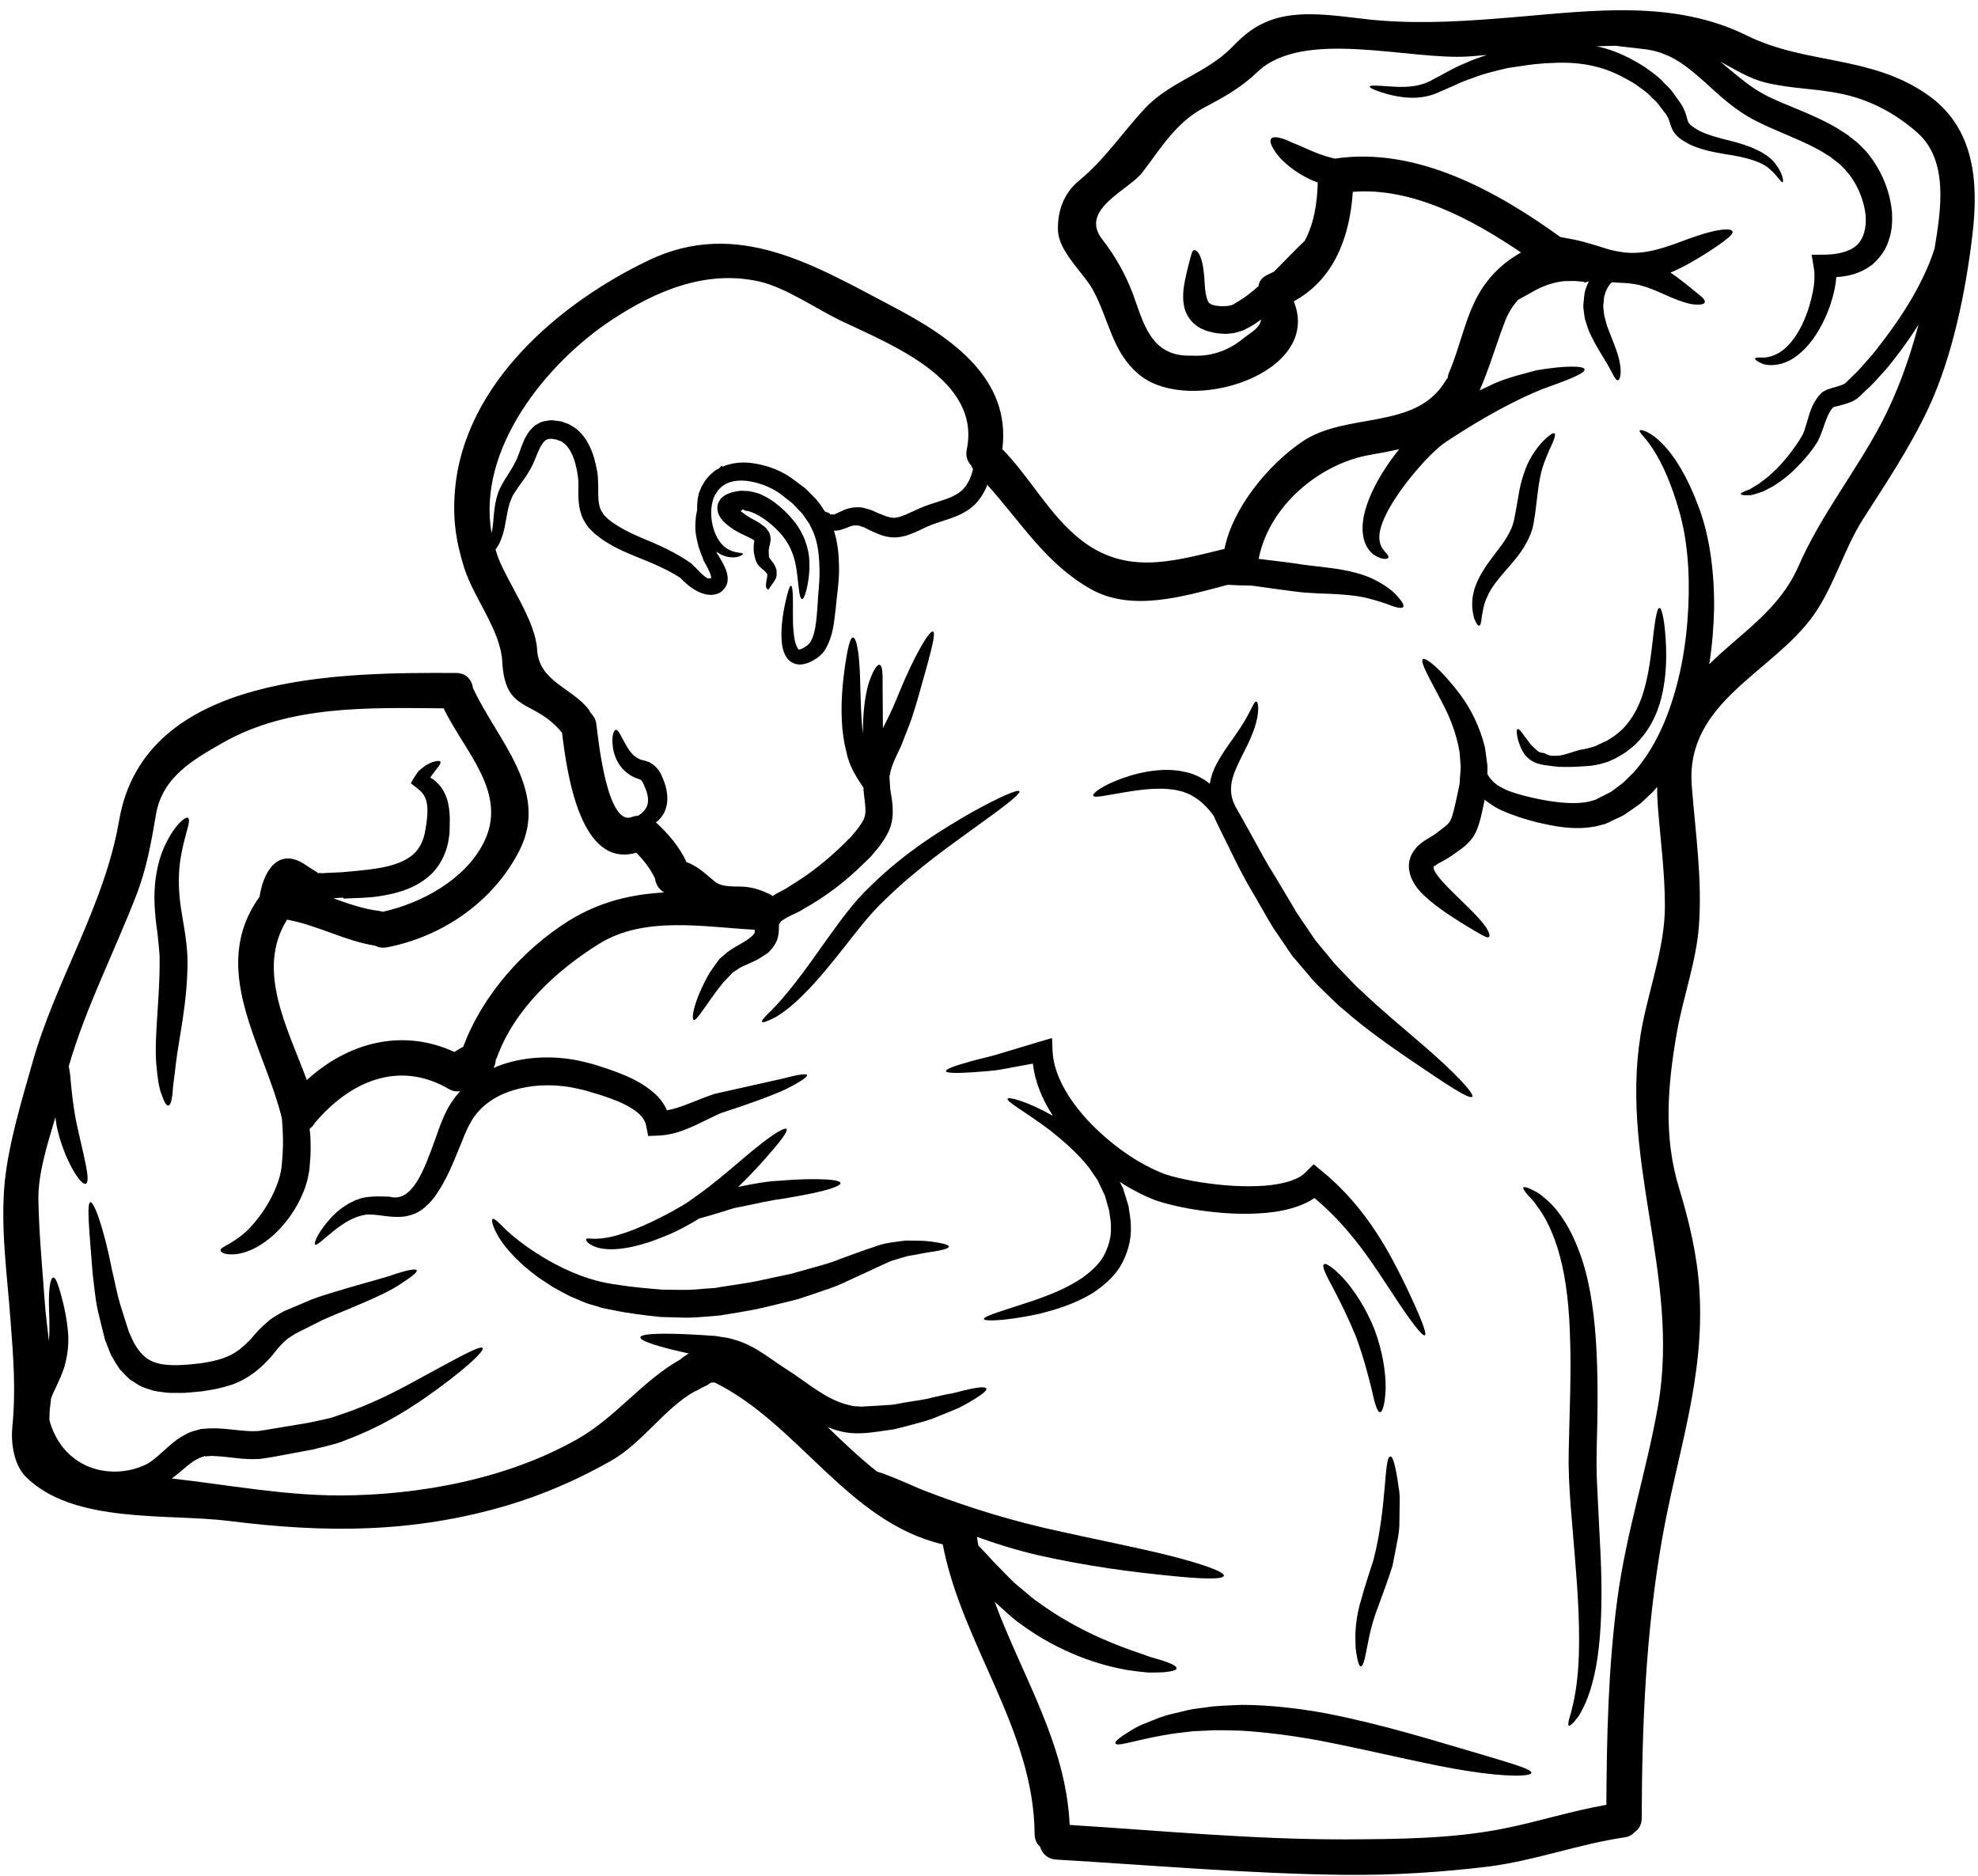
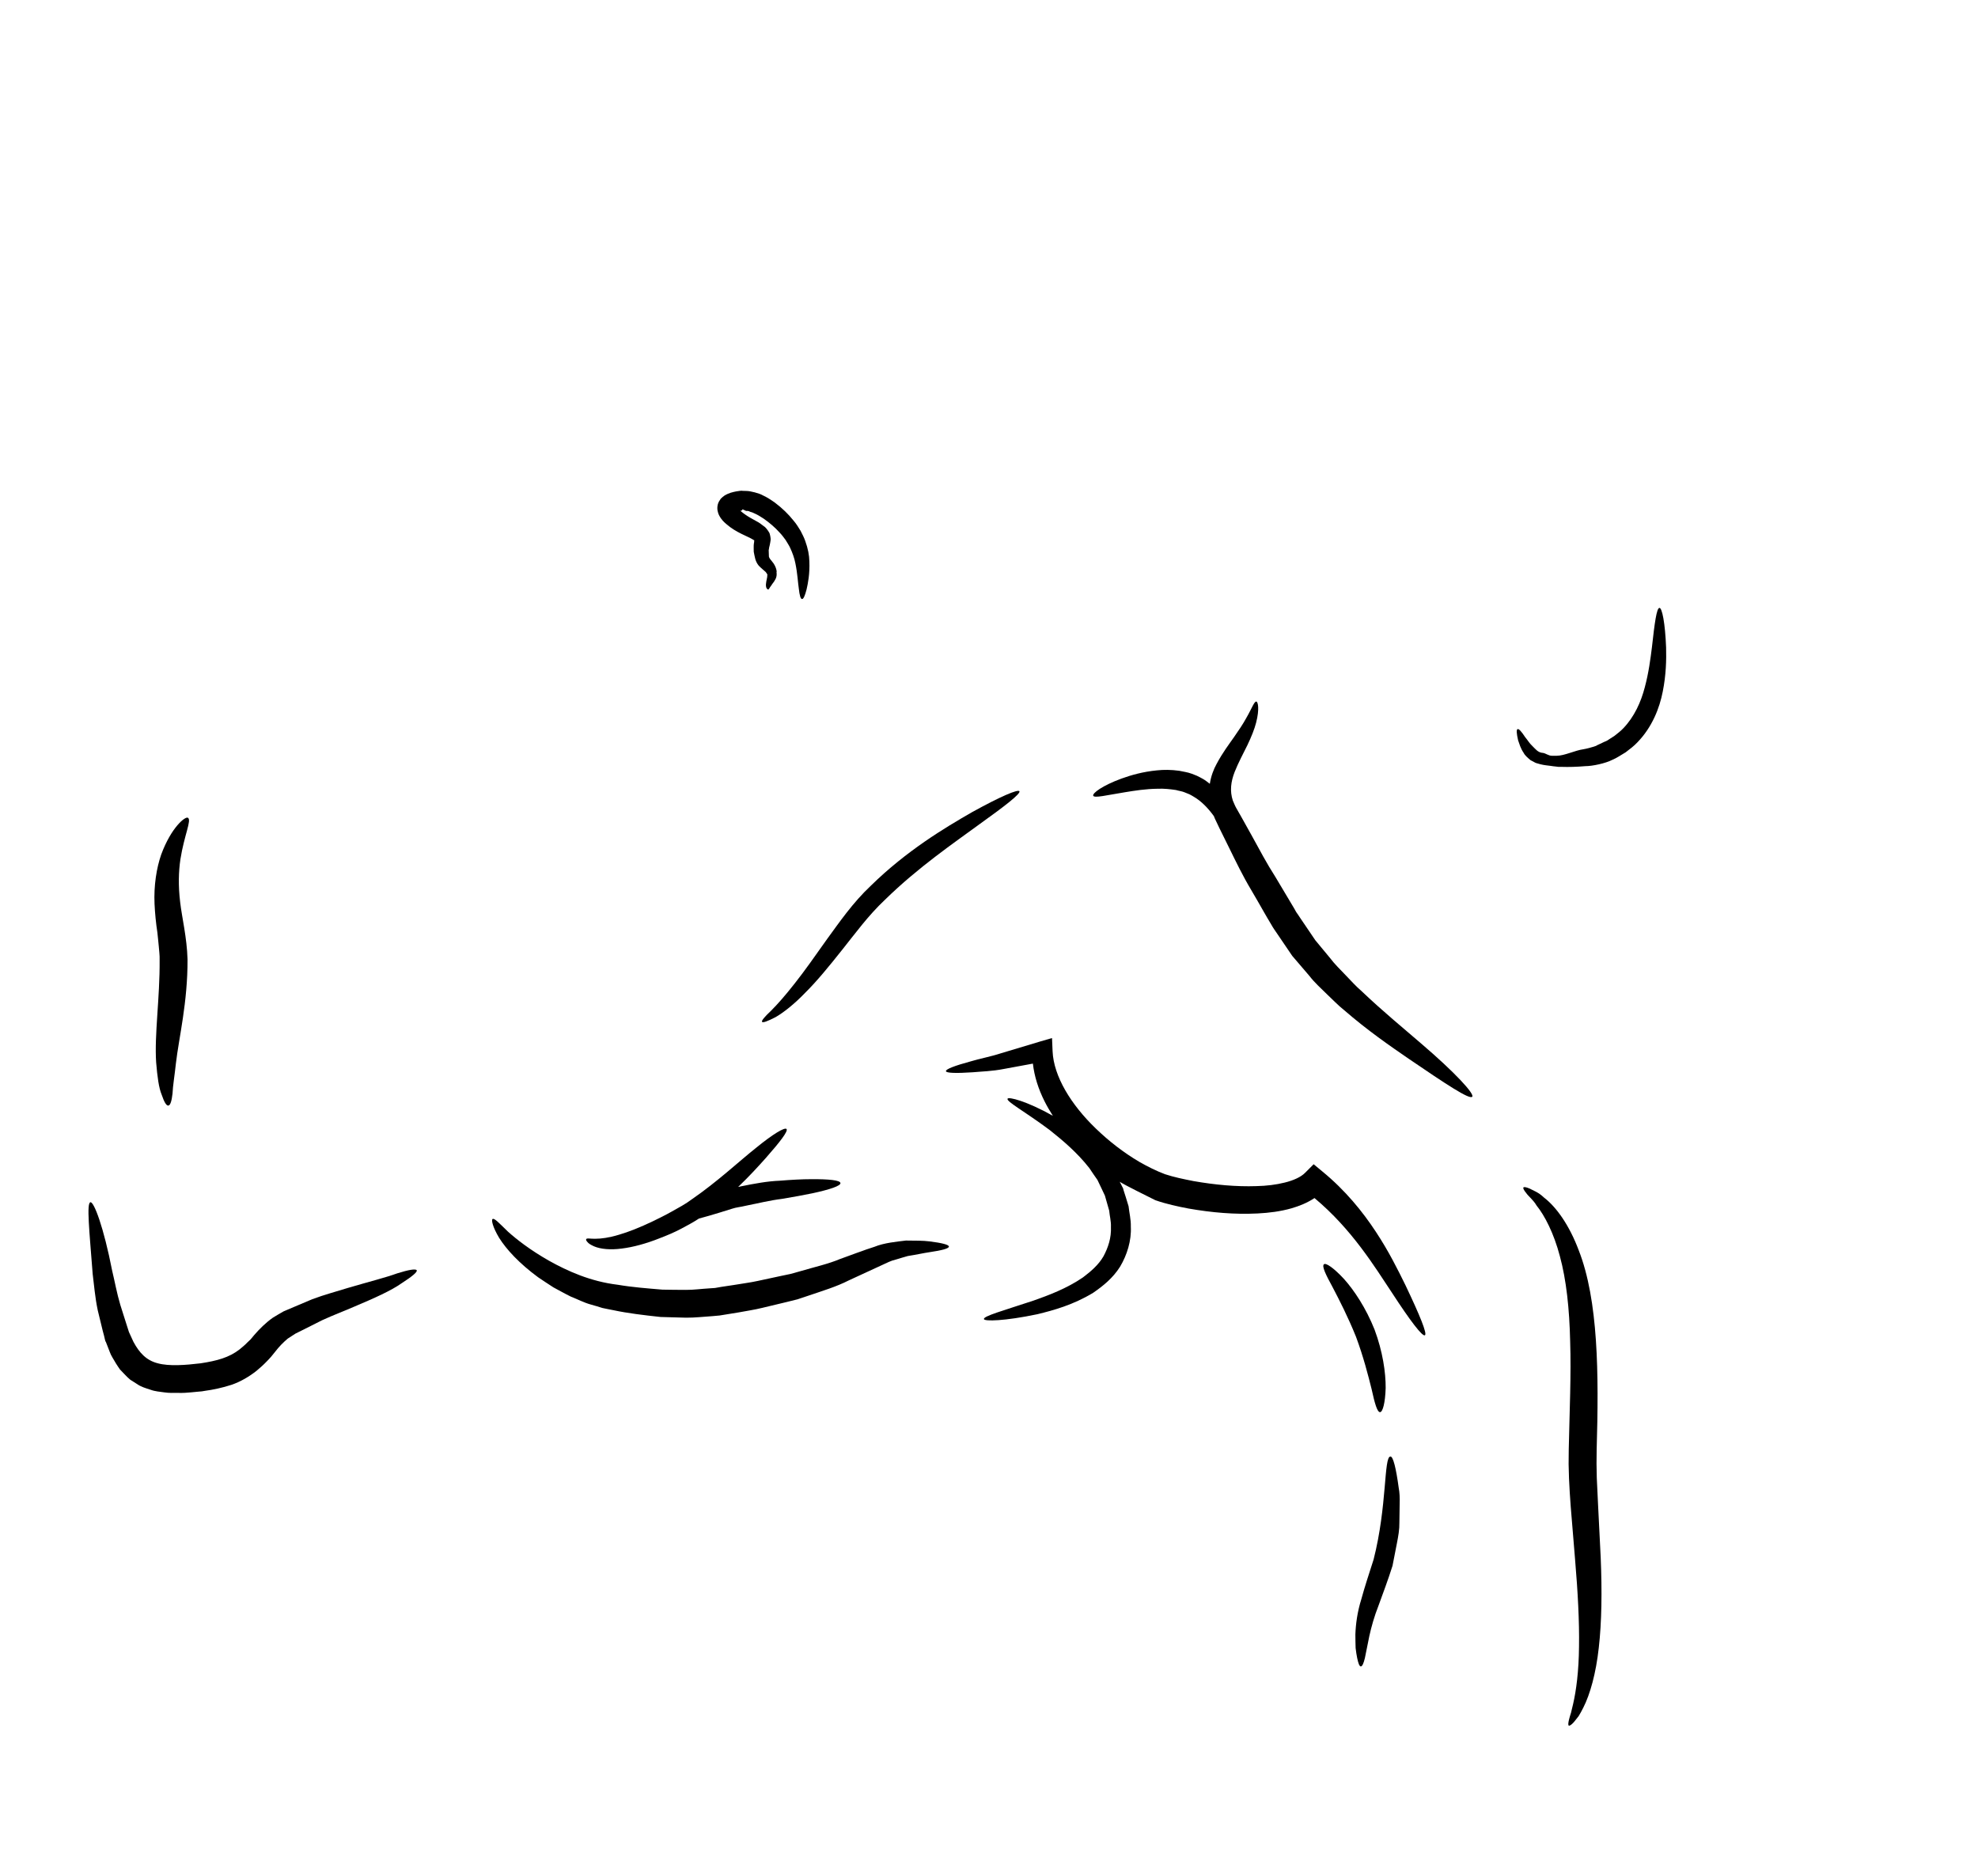
<svg xmlns="http://www.w3.org/2000/svg" height="114.2" preserveAspectRatio="xMidYMid meet" version="1.0" viewBox="3.8 6.8 120.4 114.2" width="120.4" zoomAndPan="magnify">
  <g id="change1_1">
-     <path d="M 63.027 35.359 C 62.984 35.285 62.949 35.215 62.926 35.141 C 62.691 34.902 62.559 34.566 62.648 34.156 C 63.523 29.922 58.098 27.805 55.031 26.344 C 53.488 25.609 51.617 24.285 49.984 23.926 C 46.738 23.215 43.707 24.508 41.016 26.285 C 37.027 28.93 32.82 34.148 33.723 39.246 C 33.867 38.625 33.809 38.043 34.004 37.191 C 34.074 36.977 34.102 36.781 34.227 36.539 C 34.32 36.367 34.406 36.184 34.52 36.004 C 34.758 35.617 35.004 35.27 35.168 34.918 C 35.355 34.586 35.465 34.133 35.672 33.66 C 35.723 33.535 35.781 33.414 35.867 33.285 C 35.938 33.156 36.027 33.023 36.156 32.895 C 36.219 32.832 36.277 32.773 36.344 32.707 C 36.422 32.664 36.508 32.613 36.586 32.57 C 36.762 32.457 36.941 32.434 37.121 32.406 C 37.312 32.363 37.473 32.383 37.637 32.406 L 37.883 32.441 L 37.941 32.449 L 37.953 32.449 L 38.02 32.473 L 38.047 32.477 L 38.137 32.516 L 38.32 32.578 C 38.371 32.594 38.445 32.621 38.531 32.68 C 38.688 32.781 38.891 32.887 39 33.004 C 39.512 33.48 39.777 34.078 39.957 34.652 C 40.035 34.941 40.105 35.227 40.156 35.523 L 40.164 35.551 L 40.172 35.625 L 40.172 35.676 L 40.188 35.773 L 40.199 35.984 L 40.215 36.461 C 40.207 37.043 40.215 37.523 40.387 37.871 C 40.41 37.922 40.445 37.957 40.473 38 L 40.512 38.07 L 40.531 38.102 L 40.52 38.102 L 40.82 38.402 L 41.102 38.617 C 41.203 38.684 41.324 38.754 41.43 38.828 C 41.887 39.109 42.383 39.34 42.895 39.555 C 43.922 39.98 44.938 40.426 45.883 41.102 L 45.902 41.117 L 45.918 41.133 C 46.246 41.449 46.441 41.684 46.672 41.867 C 46.938 42.059 46.875 42.016 47.09 41.98 C 47.09 41.98 47.09 41.98 47.098 41.98 C 47.09 41.945 47.074 41.844 47.047 41.758 C 46.961 41.52 46.816 41.262 46.664 40.98 L 46.609 40.863 L 46.609 40.852 L 46.594 40.828 L 46.559 40.723 L 46.477 40.512 C 46.426 40.375 46.379 40.238 46.328 40.102 C 46.254 39.801 46.176 39.488 46.141 39.203 C 46.098 38.707 46.141 38.25 46.234 37.84 C 46.227 37.516 46.246 37.188 46.34 36.828 L 46.457 36.531 L 46.473 36.496 C 46.477 36.473 46.457 36.516 46.492 36.445 L 46.5 36.43 L 46.535 36.371 L 46.602 36.258 C 46.656 36.129 46.844 35.883 47.004 35.727 C 47.168 35.551 47.355 35.414 47.566 35.309 C 47.664 35.199 47.73 35.148 47.762 35.164 C 47.766 35.172 47.766 35.191 47.773 35.207 C 48.344 34.961 49.004 34.902 49.609 34.992 C 50.523 35.121 51.438 35.453 52.23 36.086 C 52.41 36.215 52.59 36.352 52.77 36.488 C 52.957 36.652 53.137 36.848 53.324 37.035 C 53.52 37.215 53.668 37.422 53.82 37.641 C 53.879 37.742 53.949 37.836 54.016 37.934 C 54.086 37.965 54.16 37.992 54.238 38.02 L 54.309 38.051 L 54.324 38.129 L 54.34 38.109 L 54.539 38.113 C 54.633 38.145 54.605 38.086 54.633 38.086 C 54.633 38.078 54.664 38.078 54.715 38.051 C 54.793 38.02 54.93 37.957 55.066 37.891 C 55.367 37.734 55.836 37.633 56.27 37.691 C 56.469 37.742 56.664 37.785 56.875 37.863 C 57.02 37.926 57.168 38 57.32 38.062 C 57.602 38.172 57.895 38.301 58.105 38.309 C 58.508 38.375 59.09 38.043 59.789 37.734 C 60.539 37.41 61.258 37.266 61.777 37.02 C 61.898 36.949 62.027 36.891 62.137 36.82 C 62.23 36.734 62.344 36.676 62.422 36.582 C 62.488 36.48 62.59 36.395 62.641 36.301 C 62.711 36.172 62.828 36.004 62.848 35.91 C 62.926 35.73 62.984 35.543 63.027 35.359 Z M 121.094 12.543 C 124.012 14.559 124.242 17.879 123.859 21.105 C 123.457 24.523 122.645 28.527 121.176 31.656 C 120.059 34.039 118.617 36.184 117.199 38.402 C 116.027 40.246 115.438 42.492 114.184 44.254 C 111.691 47.762 106.379 49.52 106.777 54.629 C 107 57.508 107.43 60.332 107.207 63.223 C 107.035 65.391 106.242 67.516 105.867 69.66 C 105.312 72.848 105.039 75.973 106.008 79.125 C 106.617 81.137 107.113 83.207 107.242 85.324 C 107.582 90.719 105.883 95.266 104.969 100.484 C 103.984 106.109 103.746 111.773 103.73 117.469 C 103.73 117.871 103.543 118.16 103.285 118.324 C 103.16 118.477 102.969 118.59 102.703 118.633 C 99.879 119.043 97.215 120.059 94.387 120.414 C 91.492 120.766 88.594 120.945 85.676 120.918 C 79.801 120.852 73.957 120.332 68.098 119.988 C 67.555 119.957 67.23 119.613 67.109 119.203 C 66.91 119.031 66.777 118.77 66.777 118.434 C 66.727 112.062 62.359 106.93 61.184 100.801 C 55.406 99.441 52.43 93.488 47.305 90.949 C 47.277 90.949 47.25 90.953 47.219 90.953 C 47.148 90.953 47.098 90.953 47.055 90.961 C 46.953 91.047 46.84 91.129 46.695 91.184 C 46.578 91.234 46.473 91.301 46.355 91.359 C 46.27 91.414 46.176 91.465 46.066 91.5 C 44.219 92.555 42.887 94.641 41.008 95.707 C 38.992 96.852 36.859 97.785 34.637 98.441 C 28.941 100.117 23.621 100.117 17.762 99.379 C 14.039 98.91 8.258 99.586 5.363 96.68 C 4.633 95.938 4.457 94.613 4.551 93.633 C 4.77 91.438 4.617 89.473 4.449 87.281 C 4.25 84.469 3.812 81.547 4.09 78.723 C 4.336 76.355 5.121 73.793 5.77 71.496 C 7.195 66.441 10.16 61.938 11.051 56.738 C 12.602 47.734 24.57 47.734 31.562 47.762 C 32.18 47.762 32.527 48.191 32.59 48.676 C 34.012 51.785 37.27 54.902 35.426 58.551 C 33.859 61.656 30.742 63.816 27.352 64.461 C 27.078 64.512 26.84 64.469 26.637 64.363 C 24.781 64.066 23.109 63.109 21.273 62.777 C 19.367 65.824 21.281 69.32 22.477 72.539 C 24.98 70.258 28.281 69.363 31.461 70.832 C 31.633 70.719 31.812 70.609 32 70.512 C 33.141 67.414 35.621 64.605 38.406 62.855 C 40.309 61.668 42.238 61.238 44.227 61.121 C 43.902 60.941 43.715 60.617 43.672 60.273 C 43.391 59.684 42.992 59.164 42.531 58.703 C 39.156 59.676 38.32 53.996 38.012 51.402 C 36.293 49.293 34.543 50.289 34.371 47.055 C 34.27 45.176 32.637 43.195 32.059 41.375 C 31.539 39.719 31.348 38.344 31.496 36.617 C 32.059 30.145 37.875 25.23 43.281 22.645 C 48.719 20.047 53.426 22.988 58.234 25.508 C 61.746 27.359 65.352 29.859 64.812 34.141 C 66.398 35.754 67.512 37.84 69.199 39.332 C 72.105 41.91 75.043 41.008 78.332 40.211 C 78.844 37.691 80.988 35.105 83.055 33.688 C 85.777 31.836 90.004 33.039 91.816 29.938 C 91.844 29.887 91.883 29.852 91.918 29.809 C 91.934 29.707 91.953 29.598 91.996 29.492 C 92.711 27.848 93.004 25.949 93.969 24.43 C 94.602 23.43 95.422 22.711 96.383 22.168 C 93.371 20.125 89.734 18.188 86.145 18.477 C 85.965 21.199 85.016 23.805 82.551 25.141 C 84.332 29.527 76.23 32.098 73.18 29.633 C 71.473 28.258 71.32 26.238 70.301 24.402 C 69.723 23.379 68.238 22.105 68.199 20.824 C 68.16 19.68 68.535 18.578 69.465 17.809 C 71.062 16.496 72.105 14.883 73.48 13.41 C 75.023 11.754 77.238 11.27 78.801 9.664 C 79.605 8.836 80.254 8.312 81.355 7.957 C 83.316 7.324 85.844 7.902 87.836 8.051 C 90.586 8.262 93.234 8.074 95.977 7.844 C 100.777 7.441 105.684 6.77 110.125 8.961 C 113.746 10.746 117.625 10.141 121.094 12.543 Z M 24.602 59.891 C 25.277 59.832 25.961 59.777 26.625 59.676 C 27.457 59.555 28.215 59.336 28.727 58.977 C 29.25 58.633 29.523 58.113 29.656 57.516 C 29.785 56.859 29.863 56.184 29.789 55.746 C 29.727 55.293 29.512 55.02 29.199 54.781 L 28.805 54.477 L 28.957 54.211 C 29.051 54.055 29.152 53.91 29.242 53.781 C 29.344 53.664 29.453 53.586 29.555 53.508 C 29.746 53.34 29.934 53.281 30.078 53.203 C 30.383 53.102 30.555 53.09 30.605 53.16 C 30.648 53.234 30.562 53.391 30.367 53.613 C 30.266 53.758 30.113 53.938 29.992 54.133 C 30.145 54.211 30.289 54.312 30.418 54.457 C 30.684 54.699 30.887 55.066 31.008 55.434 C 31.129 55.809 31.164 56.199 31.18 56.578 C 31.18 56.766 31.172 56.961 31.172 57.156 L 31.164 57.43 C 31.16 57.488 31.164 57.488 31.152 57.594 L 31.129 57.754 C 31.035 58.609 30.582 59.668 29.703 60.301 C 28.848 60.949 27.84 61.203 26.883 61.352 C 26.121 61.469 25.398 61.453 24.723 61.496 L 24.68 61.438 C 24.473 61.438 24.289 61.461 24.09 61.477 C 25.004 61.805 25.91 62.129 26.883 62.246 C 26.961 62.262 27.035 62.273 27.105 62.297 C 29.48 61.77 32.109 60.332 33.238 58.098 C 34.773 55.062 32.059 52.543 30.805 49.914 C 26.258 49.879 21.41 49.703 17.352 52.016 C 15.531 53.051 13.688 54.109 13.297 56.355 C 13.012 58.055 12.723 59.676 12.098 61.289 C 10.742 64.785 9.023 68.121 7.98 71.711 C 8.035 71.914 8.074 72.203 8.102 72.57 C 8.164 73.238 8.25 74.125 8.445 75.102 C 8.863 77.055 9.355 78.715 9.023 78.852 C 8.863 78.91 8.562 78.574 8.215 77.961 C 7.871 77.336 7.477 76.426 7.25 75.34 C 7.215 75.16 7.195 74.98 7.172 74.801 C 6.684 76.469 6.102 78.234 6.137 79.883 C 6.18 81.934 6.375 83.984 6.523 86.031 C 6.582 86.824 6.684 87.621 6.777 88.422 C 6.848 87.605 6.785 86.816 6.777 86.168 C 6.762 85.176 6.875 84.582 7.043 84.562 C 7.215 84.547 7.395 85.145 7.633 86.059 C 7.742 86.535 7.871 87.102 7.93 87.781 C 8.008 88.441 7.938 89.242 7.711 90.027 C 7.438 90.84 7.105 91.379 6.906 91.926 C 6.891 92.055 6.883 92.191 6.863 92.324 C 6.82 92.641 6.805 92.934 6.805 93.207 C 6.812 93.258 6.828 93.301 6.84 93.359 C 7.051 94.07 7.523 95.086 8.598 95.762 C 9.633 96.434 11.27 96.648 12.758 95.906 C 12.93 95.793 13.02 95.742 13.199 95.598 C 13.363 95.461 13.535 95.316 13.723 95.145 C 14.09 94.828 14.484 94.418 15.098 94.109 C 15.242 94.027 15.402 93.957 15.582 93.906 L 15.84 93.836 L 15.969 93.797 L 15.996 93.785 L 16.105 93.777 L 16.156 93.77 L 16.551 93.742 L 17.043 93.742 C 17.668 93.77 18.203 93.855 18.707 93.891 C 18.949 93.914 19.195 93.922 19.41 93.906 C 19.527 93.914 19.625 93.883 19.734 93.871 L 19.895 93.848 L 20.102 93.812 C 20.629 93.727 21.152 93.641 21.664 93.555 C 21.914 93.512 22.176 93.469 22.426 93.426 L 22.613 93.395 C 22.621 93.395 22.723 93.375 22.773 93.359 L 23.141 93.281 C 23.383 93.223 23.629 93.172 23.867 93.121 C 24.098 93.062 24.289 92.977 24.5 92.914 C 26.168 92.367 27.727 91.59 28.965 90.91 C 31.477 89.551 33.043 88.645 33.18 88.852 C 33.305 89.031 32 90.27 29.59 91.941 C 28.367 92.777 26.898 93.676 24.961 94.41 C 24.723 94.496 24.473 94.613 24.227 94.676 C 23.996 94.734 23.75 94.797 23.516 94.863 L 23.148 94.949 L 22.938 95.008 L 22.75 95.043 C 22.5 95.086 22.246 95.137 21.988 95.188 C 21.477 95.281 20.957 95.375 20.434 95.477 L 19.992 95.547 C 19.836 95.57 19.668 95.605 19.512 95.605 C 19.188 95.621 18.879 95.613 18.574 95.59 C 17.984 95.539 17.438 95.453 16.992 95.434 L 16.684 95.418 L 16.285 95.445 L 16.266 95.41 L 16.215 95.445 L 16.094 95.488 C 16.012 95.504 15.934 95.539 15.855 95.59 C 15.523 95.734 15.172 96.051 14.781 96.375 C 14.621 96.512 14.438 96.656 14.258 96.793 C 17.668 97.176 21.066 97.828 24.508 97.824 C 29.352 97.809 34.688 96.816 38.961 94.387 C 41.293 93.062 42.93 90.816 45.219 89.543 C 45.379 89.398 45.551 89.285 45.73 89.184 C 43.879 88.781 42.758 88.422 42.777 88.199 C 42.805 87.969 44.09 87.926 46.133 88.039 C 46.387 88.055 46.652 88.066 46.93 88.09 C 47.07 88.098 47.211 88.109 47.355 88.117 C 47.523 88.141 47.688 88.168 47.852 88.199 C 48.121 88.219 48.543 88.348 48.883 88.465 C 49.227 88.594 49.566 88.766 49.891 88.953 C 50.531 89.344 51.078 89.766 51.668 90.141 C 51.828 90.242 51.984 90.352 52.152 90.457 C 52.301 90.566 52.453 90.676 52.613 90.781 C 52.922 91.004 53.238 91.223 53.539 91.422 C 54.152 91.824 54.734 92.129 55.32 92.285 C 55.461 92.324 55.605 92.352 55.75 92.387 C 55.902 92.395 56.047 92.402 56.191 92.414 L 56.297 92.422 L 56.312 92.41 L 56.375 92.41 L 56.637 92.395 C 56.809 92.387 56.973 92.371 57.148 92.367 C 57.484 92.344 57.809 92.324 58.133 92.301 C 58.43 92.25 58.715 92.199 58.988 92.148 C 59.543 92.055 60.07 92 60.559 91.863 C 61.047 91.746 61.488 91.652 61.883 91.582 C 62.273 91.48 62.609 91.395 62.891 91.336 C 63.453 91.223 63.793 91.207 63.836 91.316 C 63.887 91.422 63.633 91.637 63.137 91.949 C 62.883 92.105 62.574 92.285 62.207 92.473 C 61.828 92.641 61.387 92.82 60.898 93.012 C 60.422 93.23 59.848 93.375 59.234 93.539 C 58.926 93.625 58.602 93.703 58.27 93.789 C 57.953 93.836 57.629 93.879 57.297 93.93 C 56.695 94.016 55.742 94.145 54.914 93.906 C 54.664 93.848 54.418 93.762 54.18 93.668 C 55.16 94.617 56.148 95.555 57.191 96.375 C 57.715 96.52 58.637 96.914 59.859 97.449 C 61.738 98.184 64.34 99.09 67.34 99.793 C 70.348 100.48 73.137 101.012 75.137 101.523 C 77.133 102.039 78.34 102.488 78.297 102.711 C 78.254 102.949 76.965 102.918 74.922 102.703 C 72.875 102.5 70.055 102.156 66.953 101.453 C 65.633 101.141 64.395 100.758 63.266 100.344 C 63.293 100.516 63.316 100.695 63.352 100.875 C 63.684 101.207 63.992 101.551 64.34 101.926 C 64.75 102.336 65.121 102.738 65.555 103.156 C 65.785 103.344 66.016 103.539 66.254 103.738 C 66.484 103.941 66.723 104.145 66.988 104.316 C 69.023 105.812 71.184 106.734 72.77 107.289 C 73.164 107.418 73.516 107.547 73.84 107.664 C 74.18 107.758 74.469 107.844 74.707 107.922 C 75.18 108.09 75.434 108.23 75.418 108.355 C 75.402 108.469 75.113 108.539 74.617 108.586 C 74.375 108.598 74.066 108.605 73.719 108.605 C 73.359 108.578 72.949 108.527 72.496 108.461 C 70.695 108.168 68.246 107.355 65.973 105.684 C 65.391 105.293 64.914 104.789 64.41 104.359 C 64.383 104.336 64.359 104.309 64.34 104.281 C 65.992 108.785 68.688 112.91 68.91 117.879 C 74.488 118.23 80.082 118.77 85.676 118.758 C 88.859 118.742 92.156 118.727 95.285 118.109 C 97.402 117.691 99.449 117.023 101.578 116.656 C 101.602 112.488 101.695 108.297 102.242 104.164 C 102.773 100.133 104.031 96.324 104.727 92.352 C 106.113 84.324 102.184 77.105 103.789 69.086 C 104.25 66.797 105.137 64.332 105.141 61.992 C 105.148 59.926 104.867 57.918 104.711 55.859 C 104.68 55.465 104.668 55.074 104.668 54.699 C 104.582 54.793 104.5 54.902 104.414 54.996 C 104.156 55.234 103.902 55.473 103.66 55.703 C 103.363 55.918 103.07 56.121 102.773 56.32 C 102.621 56.43 102.484 56.5 102.348 56.559 L 101.945 56.746 L 101.742 56.848 L 101.645 56.891 L 101.594 56.91 L 101.57 56.926 L 101.5 56.953 C 101.484 56.961 100.945 57.098 100.945 57.098 C 99.547 57.355 98.418 57.09 97.359 56.852 C 96.844 56.715 96.34 56.574 95.855 56.387 C 95.602 56.305 95.41 56.207 95.191 56.121 C 94.898 55.984 94.719 55.875 94.496 55.715 C 94.379 55.645 94.273 55.559 94.172 55.473 C 94.164 55.508 94.156 55.551 94.148 55.594 C 94.078 55.926 94.004 56.285 93.906 56.672 C 93.797 57.047 93.668 57.531 93.309 57.953 C 92.945 58.371 92.621 58.551 92.348 58.754 L 92.141 58.898 C 92.055 58.961 91.969 59.012 91.883 59.062 C 91.715 59.164 91.559 59.242 91.434 59.316 C 91.176 59.438 91.074 59.59 91.105 59.516 C 91.109 59.488 91.074 59.422 91.074 59.547 L 91.066 59.66 C 91.082 59.711 91.098 59.742 91.105 59.777 C 91.191 59.941 91.336 60.145 91.492 60.332 C 91.816 60.703 92.176 61.059 92.508 61.383 C 93.176 62.031 93.738 62.57 94.078 63.008 C 94.438 63.453 94.523 63.773 94.43 63.836 C 94.336 63.914 94.078 63.75 93.637 63.504 C 93.191 63.238 92.535 62.855 91.746 62.309 C 91.348 62.035 90.926 61.719 90.477 61.301 C 89.312 60.215 89.152 58.812 90.594 57.918 C 90.73 57.832 90.867 57.754 91.004 57.668 C 91.062 57.633 91.117 57.594 91.168 57.559 L 91.371 57.406 C 91.637 57.207 91.91 57.004 91.996 56.875 C 92.098 56.766 92.176 56.543 92.262 56.234 C 92.344 55.934 92.414 55.594 92.492 55.242 C 92.559 54.902 92.664 54.543 92.66 54.285 C 92.664 53.996 92.719 53.715 92.711 53.434 C 92.688 53.145 92.664 52.867 92.645 52.59 C 92.465 51.504 92.082 50.527 91.664 49.719 C 90.832 48.102 90.203 47.07 90.414 46.918 C 90.578 46.797 91.516 47.523 92.695 49.094 C 93.277 49.879 93.867 50.965 94.191 52.312 C 94.234 52.656 94.285 53.008 94.336 53.371 C 94.344 53.551 94.344 53.738 94.336 53.922 C 94.531 54.242 94.781 54.516 95.148 54.707 C 95.293 54.793 95.516 54.895 95.641 54.945 C 95.855 55.012 96.086 55.105 96.293 55.156 C 96.719 55.277 97.18 55.387 97.66 55.477 C 98.605 55.652 99.715 55.789 100.602 55.57 L 100.902 55.484 L 101.238 55.312 L 101.637 55.113 C 101.781 55.047 101.91 54.973 101.996 54.895 C 102.199 54.746 102.398 54.594 102.602 54.441 C 102.801 54.246 103.004 54.047 103.207 53.852 C 103.969 53.008 104.594 51.965 105.09 50.805 C 106.062 48.48 106.461 45.996 106.566 43.766 C 106.676 41.52 106.48 39.52 106.008 37.898 C 105.551 36.266 104.977 35.012 104.473 34.227 C 103.984 33.43 103.543 33.117 103.609 33.004 C 103.645 32.91 104.266 33.055 104.992 33.816 C 105.727 34.551 106.516 35.832 107.148 37.531 C 107.82 39.23 108.156 41.434 108.137 43.816 C 108.113 44.902 108.027 46.055 107.84 47.23 C 109.785 45.305 112.102 43.953 113.289 41.227 C 114.652 38.121 116.746 35.539 118.316 32.559 C 119.301 30.684 120.027 28.641 120.582 26.555 C 120.152 27.246 119.66 27.938 119.137 28.613 C 118.871 28.965 118.59 29.305 118.285 29.629 C 117.992 29.957 117.703 30.273 117.402 30.535 C 117.258 30.68 117.113 30.816 116.969 30.953 C 116.703 31.191 116.449 31.281 116.227 31.355 C 116.012 31.426 115.805 31.477 115.637 31.52 C 115.543 31.543 115.48 31.562 115.422 31.578 C 115.414 31.586 115.398 31.586 115.387 31.594 C 115.121 31.852 114.938 32.371 114.762 32.902 C 114.715 33.023 114.66 33.176 114.602 33.32 C 114.57 33.391 114.543 33.441 114.516 33.508 L 114.48 33.594 L 114.457 33.637 L 114.422 33.711 L 114.406 33.73 C 114.25 33.953 114.105 34.191 113.938 34.387 C 113.289 35.191 112.629 35.805 112.004 36.215 C 111.699 36.438 111.375 36.574 111.125 36.711 C 110.828 36.812 110.578 36.898 110.375 36.941 C 109.988 36.957 109.77 36.934 109.766 36.875 C 109.75 36.812 109.941 36.711 110.312 36.582 C 110.461 36.488 110.648 36.371 110.871 36.242 C 111.074 36.07 111.332 35.918 111.578 35.676 C 112.098 35.227 112.645 34.594 113.168 33.832 C 113.312 33.645 113.414 33.434 113.543 33.227 L 113.559 33.191 L 113.594 33.098 C 113.613 33.039 113.652 32.969 113.656 32.918 C 113.695 32.809 113.73 32.695 113.766 32.578 C 113.918 32.098 114.023 31.484 114.527 30.871 C 114.602 30.777 114.703 30.684 114.789 30.629 L 115.004 30.52 C 115.121 30.477 115.234 30.441 115.336 30.41 C 115.531 30.355 115.703 30.312 115.855 30.254 C 116.004 30.203 116.113 30.137 116.148 30.102 C 116.293 29.957 116.438 29.82 116.582 29.676 C 116.883 29.398 117.145 29.102 117.402 28.801 C 117.668 28.512 117.926 28.203 118.18 27.863 C 119.246 26.496 120.172 25.098 120.82 23.746 C 121.137 23.105 121.375 22.5 121.562 21.91 C 121.562 21.887 121.57 21.867 121.57 21.844 C 121.93 19.629 122.441 16.574 120.496 14.863 C 119.195 13.719 117.684 12.902 115.984 12.531 C 114.398 12.176 112.801 12.215 111.23 11.816 C 110.262 11.574 109.402 11.02 108.512 10.551 C 108.547 10.578 108.582 10.609 108.617 10.637 C 109.078 11.023 109.527 11.406 109.988 11.758 C 110.453 12.121 110.879 12.398 111.426 12.676 C 112.52 13.207 113.773 13.617 115.07 14.293 C 115.32 14.43 115.566 14.555 115.832 14.734 L 116.223 14.984 C 116.344 15.07 116.43 15.148 116.539 15.23 L 116.848 15.473 C 117.02 15.633 117.086 15.703 117.207 15.828 C 117.438 16.035 117.598 16.285 117.781 16.52 C 118.453 17.484 118.855 18.57 118.965 19.699 C 118.992 20.27 118.973 20.852 118.77 21.414 C 118.609 21.98 118.23 22.5 117.781 22.891 C 117.078 23.445 116.293 23.629 115.574 23.664 C 115.543 24.113 115.457 24.508 115.355 24.883 C 115.191 25.465 114.988 26 114.738 26.473 C 114.262 27.426 113.637 28.172 112.961 28.605 C 112.277 29.051 111.578 29.086 111.145 28.965 C 110.777 28.828 110.621 28.684 110.629 28.625 C 110.641 28.547 110.863 28.562 111.23 28.562 C 111.551 28.527 112.031 28.395 112.484 27.98 C 112.945 27.562 113.398 26.883 113.73 26.012 C 113.902 25.582 114.031 25.098 114.141 24.594 C 114.242 24.098 114.285 23.535 114.203 23.09 L 114.074 22.305 L 114.918 22.301 C 115.625 22.285 116.352 22.141 116.805 21.738 C 117.242 21.34 117.438 20.637 117.352 19.844 C 117.258 19.051 116.934 18.203 116.422 17.496 C 116.277 17.34 116.156 17.145 115.996 17.008 C 115.934 16.941 115.812 16.828 115.797 16.805 L 115.488 16.562 C 115.387 16.488 115.277 16.395 115.184 16.328 L 114.895 16.152 C 114.723 16.027 114.492 15.914 114.277 15.797 C 113.16 15.207 111.895 14.777 110.691 14.164 C 110.094 13.867 109.469 13.438 108.98 13.039 C 108.469 12.629 108.02 12.203 107.59 11.816 C 106.738 11.047 105.941 10.406 105.086 10.09 C 104.668 9.914 104.234 9.828 103.805 9.781 C 103.32 9.723 102.852 9.672 102.414 9.621 C 102.312 9.605 102.227 9.602 102.133 9.586 C 101.742 9.594 101.355 9.602 100.965 9.621 C 101.031 9.637 101.098 9.645 101.16 9.656 C 102.191 9.887 103.156 10.391 103.938 10.895 C 104.355 11.199 104.781 11.484 105.098 11.852 C 105.266 12.035 105.453 12.184 105.594 12.379 C 105.73 12.574 105.867 12.766 106.008 12.961 C 106.078 13.07 106.121 13.113 106.215 13.277 C 106.266 13.387 106.301 13.445 106.359 13.59 C 106.473 13.867 106.504 14.098 106.547 14.191 C 106.582 14.344 106.828 14.523 107.172 14.727 C 107.703 15.008 108.41 15.195 109.023 15.344 C 110.273 15.641 111.406 16.109 111.879 16.785 C 112.363 17.418 112.363 17.871 112.312 17.887 C 112.211 17.93 112.039 17.547 111.543 17.109 C 111.051 16.648 110.117 16.375 108.848 16.188 C 108.203 16.07 107.504 15.977 106.66 15.598 C 106.371 15.414 105.832 15.223 105.559 14.602 C 105.445 14.324 105.414 14.137 105.359 14.039 C 105.344 13.984 105.27 13.863 105.23 13.781 C 105.215 13.762 105.121 13.645 105.07 13.578 C 104.953 13.422 104.84 13.27 104.719 13.113 C 104.602 12.953 104.43 12.832 104.293 12.68 C 104.012 12.379 103.66 12.16 103.336 11.918 C 102.543 11.438 101.773 11.047 100.871 10.84 C 99.988 10.621 99.082 10.586 98.195 10.637 C 97.762 10.652 97.281 10.695 96.863 10.75 C 96.438 10.809 96.02 10.875 95.609 10.934 C 94.812 11.117 94.047 11.301 93.379 11.574 C 93.039 11.68 92.703 11.816 92.379 11.977 C 92.062 12.113 91.754 12.25 91.457 12.379 C 90.809 12.695 90.141 12.773 89.594 12.746 C 89.039 12.723 88.594 12.617 88.23 12.523 C 87.52 12.32 87.16 12.148 87.172 12.07 C 87.188 11.984 87.605 12.004 88.312 12.055 C 88.672 12.078 89.102 12.113 89.578 12.07 C 90.055 12.035 90.57 11.91 91.066 11.617 C 91.355 11.457 91.656 11.301 91.969 11.133 C 92.277 10.961 92.609 10.797 92.984 10.645 C 93.402 10.449 93.848 10.289 94.316 10.148 C 93.953 10.176 93.594 10.203 93.234 10.234 C 89.605 10.492 83.129 8.496 80.328 11.191 C 79.328 12.148 78.289 12.719 77.066 13.363 C 75.367 14.273 74.453 15.836 73.324 17.309 C 72.516 18.359 69.477 19.551 70.883 21.355 C 71.66 22.355 72.25 23.387 72.711 24.566 C 73.367 26.258 73.746 28.52 76.273 28.445 C 77.418 28.52 78.457 28.203 79.379 27.48 C 79.816 27.102 80.5 26.797 80.559 26.25 C 80.328 26.422 80.074 26.598 79.789 26.746 C 79.652 26.812 79.551 26.879 79.391 26.934 C 79.219 26.992 79.047 27.043 78.871 27.078 L 78.543 27.113 L 78.406 27.121 L 78.355 27.121 L 78.262 27.113 L 78.066 27.102 C 77.824 27.094 77.535 27.016 77.273 26.949 C 77.133 26.891 76.992 26.836 76.855 26.77 C 76.727 26.703 76.59 26.59 76.469 26.488 C 76.223 26.273 76.051 25.984 75.949 25.719 C 75.863 25.453 75.828 25.199 75.82 24.984 C 75.805 24.551 75.863 24.199 75.922 23.902 C 76.043 23.309 76.16 22.859 76.238 22.574 C 76.324 22.27 76.367 22.031 76.496 22.023 C 76.605 22.02 76.766 22.141 76.895 22.5 C 77.031 22.875 77.09 23.395 77.125 23.977 C 77.145 24.543 77.254 25.242 77.484 25.293 C 77.605 25.445 78.73 25.547 79.012 25.234 C 79.492 24.984 79.969 24.602 80.406 24.215 C 80.434 23.941 80.602 23.68 80.961 23.523 C 81.09 23.465 81.219 23.398 81.344 23.336 C 81.668 23.012 81.969 22.711 82.227 22.441 C 82.637 22.023 82.969 21.688 83.215 21.465 C 83.777 20.426 83.977 19.188 84.012 17.906 C 82.992 17.547 82.219 16.93 81.738 16.438 C 81.258 15.879 81.031 15.43 81.176 15.242 C 81.32 15.059 81.805 15.164 82.473 15.488 C 83.129 15.734 83.914 16.172 84.84 16.402 C 84.914 16.426 84.992 16.438 85.062 16.453 C 90.012 15.719 94.875 18.41 98.777 21.227 C 99.23 21.305 99.734 21.398 100.219 21.527 C 100.418 21.586 100.629 21.645 100.844 21.707 C 101.055 21.773 101.277 21.84 101.492 21.91 C 101.883 22.039 102.285 22.113 102.695 22.168 C 104.309 22.348 105.855 21.559 107.094 21.16 C 107.703 20.953 108.238 20.824 108.613 20.781 C 108.984 20.742 109.211 20.773 109.254 20.887 C 109.297 20.996 109.152 21.168 108.848 21.391 C 108.566 21.621 108.152 21.902 107.609 22.246 C 107.062 22.586 106.41 22.988 105.574 23.352 C 105.547 23.363 105.508 23.379 105.48 23.387 C 105.727 23.559 105.949 23.723 106.137 23.867 C 106.617 24.234 106.926 24.5 107.199 24.719 C 107.473 24.926 107.609 25.094 107.566 25.207 C 107.531 25.316 107.324 25.359 106.969 25.336 C 106.625 25.316 106.078 25.141 105.531 24.906 C 104.969 24.668 104.363 24.363 103.723 24.191 C 103.559 24.133 103.398 24.105 103.227 24.086 L 102.977 24.047 L 102.703 24.027 C 102.441 24.012 102.176 23.996 101.918 23.984 C 101.793 24.09 101.68 24.242 101.594 24.43 C 101.57 24.48 101.551 24.531 101.527 24.578 L 101.457 24.82 C 101.426 24.891 101.434 25.078 101.414 25.199 C 101.391 25.336 101.379 25.473 101.406 25.617 C 101.426 25.754 101.426 25.891 101.457 26.027 C 101.535 26.309 101.586 26.574 101.699 26.848 C 101.895 27.375 102.125 27.891 102.262 28.352 C 102.578 29.355 102.43 29.906 102.289 29.945 C 102.109 29.996 101.918 29.383 101.477 28.699 C 101.246 28.309 100.961 27.871 100.672 27.281 C 100.52 27.008 100.41 26.652 100.297 26.301 C 100.246 26.121 100.23 25.918 100.203 25.719 C 100.16 25.516 100.176 25.316 100.203 25.105 C 100.23 24.883 100.227 24.711 100.297 24.457 L 100.383 24.215 L 100.508 23.934 L 100.398 23.949 L 100.32 24.004 C 100.305 24.004 100.145 23.941 100.145 23.941 C 99.938 23.941 99.699 23.891 99.535 23.902 C 99.359 23.91 99.195 23.902 99.031 23.91 C 98.359 23.977 97.82 24.18 97.34 24.422 C 96.879 24.668 96.496 24.898 96.199 25.055 C 95.883 25.414 95.609 25.84 95.414 26.344 C 94.875 27.746 94.465 29.188 93.867 30.562 C 94.012 30.5 94.148 30.426 94.285 30.367 C 95.367 29.801 96.453 29.59 97.316 29.34 C 99.109 29.035 100.219 29.066 100.254 29.281 C 100.289 29.527 99.262 29.922 97.66 30.492 C 96.062 31.141 94.113 32.176 91.84 33.68 C 91.441 33.934 90.961 34.406 90.562 34.816 C 90.16 35.258 89.785 35.695 89.449 36.129 C 88.777 37 88.254 37.836 87.973 38.547 C 87.684 39.273 87.715 39.777 87.906 40.109 C 88.094 40.434 88.383 40.633 88.312 40.742 C 88.27 40.82 87.98 40.922 87.441 40.578 C 87.188 40.398 86.93 40.066 86.82 39.625 C 86.707 39.203 86.719 38.711 86.812 38.223 C 87.016 37.25 87.504 36.234 88.176 35.223 C 88.41 34.859 88.684 34.5 88.973 34.141 C 88.406 34.27 87.809 34.379 87.188 34.488 C 84.098 35.027 81.031 37.609 80.414 40.82 C 80.422 40.82 80.434 40.82 80.441 40.82 C 80.941 40.879 81.457 40.945 81.984 41.008 C 82.25 41.043 82.516 41.082 82.773 41.117 C 83.02 41.152 83.258 41.195 83.504 41.219 C 84 41.273 84.473 41.332 84.926 41.391 C 85.871 41.52 86.77 41.734 87.461 42.082 C 88.152 42.434 88.656 42.828 88.895 43.133 C 89.16 43.426 89.277 43.645 89.211 43.746 C 89.145 43.84 88.906 43.809 88.527 43.68 C 88.137 43.52 87.641 43.363 87.043 43.211 C 86.426 43.055 85.676 42.988 84.789 42.945 C 84.336 42.938 83.855 42.91 83.336 42.875 C 83.086 42.867 82.812 42.824 82.543 42.793 C 82.293 42.758 82.035 42.73 81.773 42.691 C 81.25 42.621 80.73 42.551 80.234 42.477 C 79.742 42.406 79.336 42.449 78.902 42.414 C 78.773 42.406 78.656 42.398 78.527 42.398 C 75.848 43.098 72.691 44.074 70.176 42.645 C 67.426 41.082 65.93 38.555 63.887 36.301 C 63.879 36.328 63.871 36.359 63.863 36.387 C 63.793 36.598 63.711 36.695 63.641 36.848 C 63.539 37.043 63.402 37.191 63.281 37.359 C 63.152 37.523 62.969 37.641 62.812 37.785 C 62.648 37.906 62.469 37.992 62.293 38.094 C 61.566 38.438 60.875 38.574 60.285 38.836 C 59.949 38.98 59.668 39.145 59.27 39.289 C 58.926 39.438 58.43 39.555 57.969 39.496 C 57.484 39.434 57.16 39.254 56.836 39.117 C 56.688 39.043 56.543 38.973 56.391 38.898 C 56.305 38.863 56.184 38.836 56.082 38.793 C 55.887 38.77 55.727 38.762 55.492 38.863 C 55.355 38.922 55.219 38.98 55.016 39.035 C 54.93 39.078 54.727 39.102 54.562 39.102 C 54.793 39.82 54.859 40.57 54.871 41.254 C 54.895 42.195 54.727 43.105 54.664 43.883 C 54.562 44.707 54.512 45.543 54.016 46.359 C 53.895 46.551 53.699 46.746 53.488 46.883 C 53.359 46.961 53.16 47.094 52.934 47.164 C 52.727 47.234 52.438 47.301 52.129 47.18 C 51.828 47.062 51.66 46.816 51.574 46.633 C 51.395 46.234 51.387 45.91 51.367 45.609 C 51.359 45.305 51.375 45.031 51.395 44.773 C 51.445 44.27 51.523 43.844 51.598 43.5 C 51.746 42.809 51.871 42.449 51.941 42.449 C 52.035 42.457 52.07 42.859 52.066 43.551 C 52.066 43.895 52.059 44.312 52.07 44.797 C 52.102 45.25 52.129 45.859 52.34 46.234 C 52.391 46.32 52.43 46.344 52.438 46.336 C 52.445 46.336 52.504 46.336 52.613 46.285 C 52.699 46.25 52.793 46.184 52.957 46.07 C 53.035 45.996 53.102 45.941 53.164 45.816 C 53.426 45.355 53.496 44.578 53.555 43.789 C 53.59 42.93 53.719 42.125 53.676 41.273 C 53.656 40.441 53.547 39.59 53.152 38.863 C 53.078 38.668 52.934 38.512 52.828 38.34 C 52.711 38.164 52.598 38 52.445 37.871 C 52.309 37.727 52.18 37.582 52.035 37.438 C 51.855 37.301 51.676 37.156 51.504 37.02 C 50.906 36.516 50.148 36.223 49.453 36.098 C 48.746 35.977 48.098 36.086 47.695 36.453 C 47.602 36.559 47.535 36.582 47.434 36.762 L 47.363 36.871 L 47.328 36.918 C 47.32 36.941 47.234 37.121 47.234 37.121 C 47.148 37.379 47.098 37.652 47.09 37.926 C 47.07 39.035 47.559 39.914 48.07 40.203 C 48.566 40.512 49.02 40.402 49.02 40.52 C 49.027 40.562 48.934 40.613 48.762 40.676 C 48.586 40.734 48.234 40.766 47.867 40.629 C 47.711 40.578 47.551 40.484 47.398 40.367 C 47.406 40.383 47.449 40.484 47.449 40.484 C 47.449 40.492 47.48 40.535 47.48 40.535 C 47.621 40.777 47.816 41.051 47.961 41.418 C 48.031 41.598 48.113 41.809 48.09 42.117 C 48.09 42.441 47.797 42.809 47.531 42.918 C 46.723 43.262 45.758 42.57 45.227 41.988 C 45.219 41.988 45.219 41.98 45.211 41.973 C 44.457 41.477 43.484 41.059 42.434 40.648 C 41.898 40.426 41.344 40.188 40.805 39.855 C 40.668 39.77 40.531 39.691 40.395 39.59 L 39.969 39.258 L 39.652 38.941 L 39.641 38.922 L 39.59 38.863 C 39.574 38.844 39.531 38.785 39.531 38.785 L 39.453 38.66 C 39.402 38.574 39.344 38.496 39.301 38.41 C 38.961 37.695 39.008 36.992 39.008 36.461 L 39.008 36.094 L 38.969 35.727 C 38.926 35.465 38.875 35.223 38.812 34.984 C 38.68 34.523 38.48 34.105 38.215 33.859 C 38.148 33.781 38.098 33.781 38.055 33.723 C 38.039 33.703 37.992 33.672 37.926 33.652 L 37.746 33.586 L 37.66 33.551 L 37.633 33.551 L 37.5 33.527 C 37.406 33.508 37.32 33.492 37.266 33.516 C 37.199 33.523 37.129 33.516 37.09 33.559 C 37.062 33.574 37.039 33.578 37.012 33.586 L 36.941 33.664 C 36.883 33.703 36.832 33.773 36.789 33.852 C 36.738 33.918 36.688 34.012 36.645 34.105 C 36.449 34.492 36.328 34.941 36.062 35.387 C 35.824 35.824 35.543 36.172 35.328 36.48 C 35.211 36.641 35.109 36.82 35.004 36.984 C 34.945 37.094 34.887 37.285 34.824 37.422 C 34.629 38.035 34.578 38.848 34.383 39.395 C 34.277 39.727 34.16 39.992 33.965 40.246 C 34.023 40.434 34.074 40.621 34.148 40.801 C 34.75 42.332 36.398 44.609 36.492 46.32 C 36.594 48.281 38.59 48.648 39.617 49.965 C 39.676 50.043 39.719 50.129 39.762 50.207 C 39.941 50.383 40.078 50.613 40.105 50.914 C 40.223 51.879 40.77 57.098 42.254 56.531 C 42.391 56.48 42.52 56.457 42.633 56.457 C 43.23 56.074 43.449 55.609 43.031 54.656 C 42.938 54.398 42.828 54.289 42.82 54.277 C 42.82 54.27 42.766 54.254 42.734 54.234 L 42.539 54.168 C 42.445 54.133 42.348 54.082 42.262 54.039 C 42.164 53.996 42.145 53.965 42.078 53.922 C 41.504 53.535 41.273 52.988 41.164 52.578 C 41.059 52.16 41.066 51.82 41.094 51.582 C 41.137 51.359 41.203 51.238 41.281 51.223 C 41.453 51.203 41.625 51.676 41.965 52.254 C 42.137 52.543 42.367 52.836 42.664 52.973 C 42.715 52.996 42.793 53.047 42.812 53.047 C 42.852 53.047 42.863 53.051 42.902 53.066 L 43.082 53.109 C 43.18 53.145 43.254 53.152 43.375 53.227 C 43.844 53.477 44.039 53.902 44.145 54.176 C 44.398 54.75 44.562 55.527 44.254 56.207 C 44.117 56.5 43.93 56.703 43.727 56.859 C 44.477 57.543 45.168 58.352 45.586 59.273 C 46.227 59.504 46.672 59.922 47.285 60.438 C 47.766 60.848 48.559 60.727 49.148 60.777 C 49.695 60.828 50.156 60.992 50.648 61.223 C 50.711 61.258 50.777 61.301 50.828 61.34 C 50.898 61.297 50.969 61.254 51.035 61.207 C 51.395 61.016 51.711 60.863 51.914 60.711 C 51.922 60.703 51.977 60.668 51.977 60.668 C 53.078 60.008 54.18 59.137 55.203 58.129 L 55.461 57.867 L 55.594 57.746 L 55.613 57.719 L 55.672 57.645 C 55.836 57.457 56.008 57.258 56.102 57.105 C 56.23 56.945 56.312 56.797 56.383 56.652 C 56.434 56.523 56.465 56.395 56.477 56.234 L 56.477 55.977 L 56.449 55.66 C 56.418 55.406 56.391 55.156 56.363 54.902 C 56.363 54.852 56.363 54.801 56.363 54.746 C 56.117 54.383 55.836 53.988 55.562 53.363 C 55.5 53.195 55.449 53.047 55.391 52.879 C 55.348 52.691 55.305 52.504 55.262 52.316 C 55.16 51.945 55.133 51.555 55.074 51.16 C 54.938 49.566 55.117 48.18 55.254 47.199 C 55.406 46.227 55.547 45.602 55.723 45.602 C 55.887 45.609 56.047 46.215 56.109 47.23 C 56.191 48.23 56.152 49.605 56.281 51.043 C 56.305 51.188 56.32 51.324 56.332 51.461 C 56.332 51.445 56.332 51.434 56.332 51.426 C 56.312 50.246 56.449 49.156 56.672 48.402 C 56.918 47.641 57.191 47.223 57.34 47.266 C 57.516 47.316 57.535 47.797 57.523 48.531 C 57.527 49.207 57.535 50.121 57.543 51.129 C 57.566 51.078 57.594 51.031 57.613 50.98 C 57.789 50.633 57.953 50.297 58.105 49.965 C 58.25 49.648 58.379 49.332 58.5 49.035 C 59.492 46.602 60.402 45.125 60.594 45.242 C 60.812 45.363 60.352 46.875 59.625 49.469 C 59.523 49.797 59.422 50.137 59.305 50.496 C 59.184 50.844 59.047 51.188 58.902 51.555 C 58.832 51.734 58.758 51.922 58.688 52.109 L 58.629 52.246 L 58.543 52.426 L 58.414 52.699 C 58.234 53.074 58.09 53.426 58.012 53.73 C 58.004 53.793 57.988 53.859 57.973 53.922 C 57.969 54.004 57.926 54.031 57.945 54.16 C 57.961 54.379 57.973 54.586 57.988 54.801 L 57.988 54.844 L 58.004 54.93 L 58.031 55.105 C 58.055 55.227 58.074 55.336 58.09 55.473 L 58.133 55.859 L 58.141 56.305 C 58.133 56.629 58.07 56.977 57.938 57.293 C 57.809 57.594 57.652 57.867 57.477 58.098 C 57.297 58.367 57.141 58.539 56.98 58.73 L 56.824 58.918 L 56.688 59.055 L 56.398 59.336 C 55.277 60.445 54.059 61.375 52.777 62.086 C 52.395 62.34 52.051 62.461 51.789 62.598 C 51.656 62.672 51.539 62.742 51.453 62.801 C 51.402 62.836 51.418 62.836 51.379 62.844 C 51.359 62.844 51.285 62.965 51.242 63.016 C 51.238 63.016 51.223 63.031 51.215 63.094 C 51.207 63.176 51.223 63.391 51.188 63.656 C 51.172 63.777 51.129 63.93 51.086 64.059 C 51.016 64.203 50.934 64.348 50.848 64.469 L 50.691 64.648 L 50.648 64.691 C 50.648 64.699 50.566 64.781 50.566 64.781 C 50.547 64.793 50.516 64.816 50.516 64.816 L 50.395 64.895 C 50.234 65.004 50.078 65.109 49.918 65.203 C 49.777 65.27 49.633 65.34 49.488 65.406 C 49.199 65.543 49.055 65.586 48.824 65.715 C 48.711 65.789 48.602 65.867 48.488 65.938 L 48.406 65.996 L 48.379 66.012 L 48.277 66.125 C 48.121 66.293 47.961 66.457 47.816 66.609 C 46.738 67.961 46.211 68.977 46.02 68.875 C 45.875 68.812 46.023 67.715 46.988 66.02 C 47.133 65.816 47.277 65.605 47.434 65.383 L 47.559 65.219 L 47.574 65.195 C 47.578 65.191 47.645 65.125 47.645 65.125 C 47.652 65.117 47.688 65.082 47.688 65.082 L 47.766 65.023 C 47.859 64.938 47.969 64.844 48.07 64.758 C 48.293 64.586 48.66 64.375 48.891 64.246 C 49.004 64.176 49.129 64.102 49.25 64.031 C 49.344 63.957 49.438 63.887 49.531 63.816 L 49.594 63.766 C 49.602 63.758 49.746 63.57 49.746 63.57 C 49.738 63.562 49.73 63.555 49.73 63.547 C 49.73 63.527 49.738 63.512 49.738 63.484 C 49.738 63.453 49.738 63.418 49.738 63.391 C 46.602 63.223 43 62.527 40.23 64.27 C 37.645 65.887 35.098 68.242 34.047 71.172 C 34.023 71.223 34.004 71.258 33.98 71.301 C 33.973 71.473 33.922 71.656 33.836 71.805 C 34.555 71.488 35.336 71.301 36.113 71.215 C 36.988 71.121 37.855 71.156 38.68 71.293 C 39.098 71.367 39.496 71.461 39.906 71.574 C 40.266 71.691 40.625 71.797 40.992 71.93 C 41.719 72.188 42.445 72.48 43.117 72.941 C 43.453 73.18 43.785 73.441 44.059 73.801 C 44.188 73.973 44.305 74.176 44.398 74.383 C 44.766 74.316 45.148 74.195 45.527 74.051 C 46.098 73.844 46.656 73.59 47.25 73.398 L 47.285 73.383 C 49.004 73 50.402 72.684 51.367 72.469 C 52.316 72.223 52.871 72.121 52.922 72.238 C 52.965 72.344 52.504 72.664 51.59 73.117 C 50.684 73.527 49.316 74.023 47.672 74.555 C 47.191 74.766 46.656 75.047 46.055 75.324 C 45.449 75.594 44.75 75.887 43.859 75.922 L 43.254 75.945 L 43.125 75.281 C 43.051 74.938 42.758 74.57 42.246 74.262 C 41.758 73.949 41.129 73.707 40.469 73.488 C 40.137 73.383 39.781 73.281 39.422 73.172 C 39.105 73.094 38.762 73.016 38.414 72.957 C 37.723 72.855 37.004 72.828 36.293 72.906 C 35.168 73.031 34.117 73.402 33.355 74.039 C 33.16 74.188 32.996 74.367 32.836 74.547 C 32.699 74.742 32.586 74.844 32.441 75.137 C 32.188 75.555 32 76.082 31.793 76.586 C 31.375 77.609 30.973 78.617 30.344 79.523 C 30.188 79.754 30 79.969 29.785 80.172 C 29.699 80.27 29.531 80.387 29.395 80.488 C 29.242 80.59 29.172 80.602 29.062 80.668 C 28.668 80.82 28.445 80.855 28.156 80.867 C 27.883 80.883 27.645 80.855 27.43 80.84 C 26.992 80.781 26.625 80.73 26.328 80.727 C 26.207 80.73 26.082 80.711 25.898 80.77 L 25.766 80.797 C 25.754 80.797 25.723 80.812 25.723 80.812 L 25.672 80.824 L 25.48 80.891 C 24.938 81.094 24.5 81.422 24.148 81.695 C 23.449 82.242 23.09 82.633 22.98 82.555 C 22.902 82.496 23.066 81.984 23.688 81.223 C 23.996 80.855 24.406 80.402 25.07 80.035 C 25.156 79.992 25.242 79.949 25.328 79.906 L 25.398 79.867 L 25.609 79.797 C 25.746 79.73 25.988 79.68 26.242 79.652 C 26.688 79.602 27.113 79.629 27.504 79.637 C 28.898 80.027 29.609 78.039 30.332 76.031 C 30.52 75.512 30.691 74.965 31 74.383 C 31.102 74.152 31.352 73.793 31.555 73.512 C 31.641 73.41 31.727 73.309 31.82 73.215 C 31.598 73.254 31.352 73.223 31.109 73.078 C 28.043 71.301 25.082 72.648 22.969 75.145 C 22.887 75.289 22.781 75.414 22.645 75.504 C 22.656 75.648 22.68 75.785 22.691 75.938 C 22.715 76.492 22.723 77.074 22.664 77.578 L 22.637 77.969 C 22.605 78.176 22.578 78.293 22.547 78.457 C 22.484 78.754 22.398 79.039 22.289 79.301 C 22.082 79.824 21.828 80.293 21.539 80.711 C 20.973 81.547 20.297 82.18 19.641 82.582 C 18.977 83 18.352 83.16 17.879 83.152 C 17.438 83.152 17.242 83.02 17.223 82.914 C 17.199 82.793 17.445 82.684 17.754 82.504 C 18.035 82.336 18.48 82.062 18.914 81.633 C 19.344 81.191 19.812 80.602 20.211 79.883 C 20.41 79.523 20.586 79.133 20.727 78.723 C 20.801 78.523 20.852 78.312 20.895 78.113 L 20.938 77.832 L 20.973 77.441 C 21.059 76.535 21.031 75.664 20.957 74.859 C 19.863 70.422 16.48 65.801 19.562 61.434 C 19.57 61.418 19.582 61.41 19.598 61.395 C 19.613 61.297 19.625 61.207 19.648 61.102 C 19.938 59.684 20.801 58.445 22.297 59.375 C 22.586 59.555 22.852 59.754 23.047 59.863 C 23.055 59.742 23.055 59.684 23.055 59.863 C 23.074 59.871 23.102 59.891 23.109 59.891 C 23.141 59.906 23.141 59.883 23.109 59.957 C 23.117 59.949 23.238 59.934 23.238 59.934 C 23.426 59.965 23.551 59.941 23.664 59.934 C 23.969 59.922 24.277 59.906 24.602 59.891" fill="inherit" />
    <path d="M 105.215 46.215 C 105.234 46.961 105.215 47.875 105.012 48.891 C 104.816 49.898 104.371 51.051 103.473 51.98 C 103.258 52.211 103.004 52.398 102.754 52.59 C 102.484 52.75 102.176 52.957 101.945 53.047 C 101.535 53.262 100.734 53.434 100.297 53.434 C 99.793 53.477 99.289 53.492 98.863 53.477 L 98.664 53.477 L 98.504 53.457 C 98.398 53.449 98.297 53.434 98.195 53.418 C 97.98 53.391 97.793 53.375 97.57 53.32 C 97.461 53.281 97.359 53.27 97.258 53.227 C 97.152 53.168 97.051 53.117 96.957 53.066 C 96.789 52.922 96.617 52.777 96.547 52.629 C 96.344 52.332 96.285 52.074 96.207 51.863 C 96.113 51.453 96.094 51.215 96.172 51.18 C 96.25 51.145 96.41 51.324 96.641 51.676 C 96.77 51.82 96.891 52.043 97.07 52.203 C 97.254 52.375 97.402 52.613 97.727 52.629 C 97.871 52.648 98.066 52.801 98.254 52.801 C 98.352 52.801 98.453 52.801 98.562 52.801 C 99.023 52.801 99.691 52.469 100.176 52.406 C 100.406 52.367 100.648 52.297 100.816 52.246 L 100.961 52.195 L 100.988 52.176 C 100.973 52.188 101.012 52.16 101.016 52.16 L 101.109 52.117 L 101.465 51.949 C 101.602 51.902 101.699 51.836 101.781 51.777 L 102.062 51.598 C 102.242 51.453 102.441 51.309 102.609 51.129 C 103.285 50.426 103.688 49.52 103.918 48.633 C 104.156 47.746 104.266 46.891 104.355 46.172 C 104.516 44.723 104.637 43.801 104.812 43.801 C 104.969 43.801 105.156 44.703 105.215 46.215" fill="inherit" />
    <path d="M 101.234 101.602 C 101.32 103.645 101.297 105.52 101.117 107.094 C 100.945 108.664 100.586 109.93 100.176 110.738 C 100.074 110.938 99.98 111.117 99.887 111.262 C 99.777 111.406 99.684 111.523 99.605 111.617 C 99.449 111.789 99.34 111.859 99.289 111.832 C 99.246 111.801 99.254 111.664 99.312 111.441 C 99.34 111.336 99.375 111.207 99.426 111.055 C 99.461 110.895 99.504 110.715 99.555 110.516 C 99.742 109.707 99.902 108.52 99.914 107.016 C 99.938 105.512 99.844 103.711 99.672 101.695 C 99.594 100.68 99.496 99.613 99.41 98.512 C 99.367 97.961 99.332 97.383 99.305 96.793 C 99.297 96.504 99.289 96.219 99.281 95.922 C 99.281 95.625 99.289 95.324 99.289 95.023 C 99.34 92.652 99.441 90.445 99.375 88.449 C 99.332 86.457 99.137 84.684 98.75 83.266 C 98.383 81.863 97.82 80.781 97.332 80.18 C 97.129 79.832 96.828 79.609 96.703 79.422 C 96.555 79.242 96.496 79.121 96.531 79.078 C 96.566 79.035 96.699 79.055 96.914 79.148 C 97.113 79.262 97.434 79.355 97.777 79.688 C 98.539 80.27 99.324 81.379 99.895 82.898 C 101.09 85.945 101.125 90.398 100.988 95.043 C 100.988 95.332 100.98 95.613 100.98 95.895 C 100.988 96.18 100.988 96.469 100.996 96.758 C 101.023 97.32 101.047 97.867 101.074 98.406 C 101.133 99.516 101.184 100.578 101.234 101.602" fill="inherit" />
-     <path d="M 98.426 33.184 C 98.488 33.234 98.445 33.43 98.316 33.73 C 98.18 34.027 97.984 34.449 97.797 34.953 C 97.605 35.473 97.48 36.086 97.395 36.828 C 97.344 37.215 97.301 37.617 97.246 38.043 C 97.215 38.246 97.18 38.461 97.145 38.668 C 97.094 38.949 97.023 39.188 96.914 39.426 C 96.504 40.398 95.855 41.039 95.379 41.605 C 94.883 42.176 94.508 42.672 94.316 43.148 C 94.094 43.621 94.055 44.039 93.992 44.348 C 93.969 44.68 93.918 44.867 93.832 44.883 C 93.746 44.895 93.645 44.723 93.523 44.414 C 93.438 44.074 93.336 43.52 93.492 42.879 C 93.633 42.234 94.027 41.547 94.504 40.906 C 94.969 40.266 95.512 39.648 95.797 38.957 C 95.871 38.797 95.918 38.605 95.957 38.461 C 96 38.246 96.035 38.035 96.078 37.836 C 96.152 37.422 96.223 37.027 96.285 36.645 C 96.445 35.867 96.691 35.129 97.023 34.586 C 97.344 34.055 97.668 33.68 97.93 33.457 C 98.188 33.227 98.352 33.133 98.426 33.184" fill="inherit" />
-     <path d="M 93.414 113.422 C 95.648 114.094 97.043 114.465 97.016 114.711 C 96.984 114.934 95.496 114.969 93.156 114.598 C 90.809 114.242 87.664 113.438 84.215 112.762 C 82.492 112.441 80.844 112.234 79.355 112.141 C 78.605 112.133 77.895 112.082 77.238 112.141 C 76.906 112.16 76.586 112.156 76.281 112.191 C 75.973 112.227 75.684 112.262 75.402 112.297 C 73.215 112.594 71.781 113.176 71.695 112.91 C 71.652 112.805 71.941 112.559 72.504 112.215 C 72.781 112.031 73.129 111.832 73.598 111.66 C 74.043 111.484 74.57 111.242 75.16 111.117 C 75.453 111.047 75.762 110.977 76.086 110.895 C 76.418 110.816 76.758 110.785 77.109 110.738 C 77.824 110.613 78.586 110.609 79.391 110.57 C 80.988 110.578 82.738 110.758 84.531 111.09 C 88.102 111.789 91.184 112.781 93.414 113.422" fill="inherit" />
    <path d="M 90.277 70.293 C 92.387 72.094 93.566 73.391 93.414 73.555 C 93.25 73.742 91.832 72.801 89.543 71.242 C 88.406 70.461 87.035 69.516 85.617 68.285 C 85.25 67.996 84.922 67.645 84.559 67.305 C 84.207 66.953 83.832 66.629 83.504 66.203 C 83.156 65.801 82.812 65.391 82.457 64.98 C 82.172 64.555 81.875 64.125 81.582 63.691 L 81.355 63.359 L 81.277 63.238 L 81.125 62.98 C 80.988 62.758 80.859 62.527 80.73 62.305 C 80.473 61.848 80.211 61.402 79.961 60.973 C 79.441 60.102 79.023 59.234 78.621 58.414 C 78.418 58.004 78.227 57.609 78.031 57.219 C 77.938 57.027 77.844 56.832 77.758 56.645 C 77.727 56.586 77.715 56.535 77.691 56.48 C 77.348 56.004 76.93 55.559 76.434 55.277 C 76.352 55.234 76.297 55.191 76.203 55.148 L 75.895 55.023 C 75.75 54.961 75.547 54.938 75.383 54.887 C 75.016 54.832 74.648 54.793 74.273 54.809 C 73.539 54.816 72.863 54.926 72.285 55.02 C 71.148 55.203 70.414 55.391 70.344 55.234 C 70.285 55.082 70.891 54.621 72.062 54.191 C 72.645 53.98 73.367 53.773 74.215 53.691 C 74.633 53.645 75.094 53.648 75.578 53.715 C 75.828 53.773 76.066 53.793 76.34 53.895 L 76.648 54.016 C 76.766 54.066 76.902 54.148 77.023 54.211 C 77.176 54.297 77.305 54.406 77.441 54.508 C 77.512 54.047 77.672 53.621 77.859 53.289 C 78.219 52.613 78.598 52.117 78.91 51.672 C 79.219 51.23 79.469 50.855 79.645 50.531 C 80.004 49.914 80.148 49.469 80.277 49.504 C 80.371 49.523 80.473 49.949 80.262 50.777 C 80.16 51.18 79.973 51.641 79.73 52.152 C 79.484 52.656 79.184 53.203 78.953 53.785 C 78.723 54.371 78.648 54.953 78.844 55.535 C 78.91 55.68 78.969 55.84 79.047 55.977 C 79.148 56.156 79.254 56.344 79.363 56.531 C 79.57 56.91 79.789 57.301 80.012 57.695 C 80.457 58.504 80.902 59.352 81.43 60.172 C 81.68 60.598 81.941 61.023 82.199 61.461 C 82.328 61.676 82.457 61.895 82.59 62.117 L 82.68 62.281 L 82.73 62.359 L 82.73 62.367 L 82.762 62.402 L 82.984 62.734 C 83.277 63.168 83.574 63.598 83.863 64.031 C 84.164 64.398 84.469 64.766 84.77 65.125 C 85.043 65.492 85.395 65.824 85.711 66.16 C 86.035 66.492 86.332 66.832 86.676 67.125 C 87.965 68.355 89.23 69.387 90.277 70.293" fill="inherit" />
-     <path d="M 89.348 85.023 C 90.234 86.879 90.68 87.98 90.535 88.074 C 90.383 88.168 89.645 87.203 88.527 85.484 C 87.477 83.906 86.094 81.625 83.812 79.723 C 83.363 80.02 82.891 80.207 82.422 80.344 C 81.738 80.539 81.047 80.625 80.348 80.66 C 78.961 80.73 77.562 80.609 76.137 80.359 C 75.48 80.234 74.793 80.086 74.129 79.855 C 73.469 79.609 72.875 79.293 72.309 78.961 C 72.184 78.891 72.078 78.805 71.957 78.73 C 72.012 78.84 72.07 78.941 72.121 79.055 L 72.141 79.082 L 72.164 79.141 L 72.172 79.156 L 72.172 79.172 L 72.191 79.242 L 72.234 79.379 L 72.324 79.66 C 72.379 79.848 72.438 80.035 72.496 80.223 C 72.539 80.633 72.645 81.027 72.633 81.461 C 72.676 82.316 72.402 83.188 71.984 83.891 C 71.543 84.598 70.926 85.086 70.336 85.492 C 69.117 86.23 67.922 86.555 66.945 86.793 C 64.957 87.211 63.719 87.234 63.691 87.09 C 63.648 86.91 64.855 86.578 66.707 85.965 C 67.621 85.641 68.715 85.238 69.715 84.555 C 70.191 84.195 70.668 83.793 70.969 83.266 C 71.25 82.742 71.453 82.145 71.422 81.473 C 71.438 81.148 71.344 80.812 71.316 80.488 C 71.227 80.18 71.141 79.867 71.055 79.574 C 70.898 79.25 70.754 78.926 70.602 78.621 C 70.43 78.379 70.262 78.133 70.105 77.895 C 69.344 76.926 68.457 76.191 67.699 75.586 C 66.145 74.426 65.051 73.852 65.129 73.676 C 65.18 73.547 66.281 73.812 67.887 74.715 C 67.707 74.426 67.527 74.129 67.383 73.836 C 67.008 73.094 66.758 72.309 66.672 71.539 C 66.039 71.66 65.441 71.77 64.914 71.863 C 64.18 72.008 63.547 72.016 63.02 72.066 C 61.984 72.137 61.395 72.113 61.379 72 C 61.359 71.879 61.906 71.668 62.914 71.395 C 63.41 71.242 64.051 71.129 64.742 70.906 C 65.434 70.695 66.223 70.465 67.094 70.199 L 67.836 69.984 L 67.871 70.797 C 67.938 72.301 68.98 74.031 70.516 75.504 C 71.277 76.238 72.172 76.945 73.164 77.527 C 73.66 77.809 74.18 78.07 74.711 78.27 C 75.254 78.449 75.82 78.566 76.441 78.688 C 77.742 78.918 79.059 79.039 80.277 78.996 C 80.891 78.984 81.48 78.91 81.996 78.781 C 82.523 78.652 82.984 78.449 83.242 78.184 L 83.762 77.664 L 84.293 78.105 C 85.691 79.25 86.742 80.551 87.539 81.762 C 88.34 82.973 88.895 84.102 89.348 85.023" fill="inherit" />
+     <path d="M 89.348 85.023 C 90.234 86.879 90.68 87.98 90.535 88.074 C 90.383 88.168 89.645 87.203 88.527 85.484 C 87.477 83.906 86.094 81.625 83.812 79.723 C 83.363 80.02 82.891 80.207 82.422 80.344 C 81.738 80.539 81.047 80.625 80.348 80.66 C 78.961 80.73 77.562 80.609 76.137 80.359 C 75.48 80.234 74.793 80.086 74.129 79.855 C 72.184 78.891 72.078 78.805 71.957 78.73 C 72.012 78.84 72.07 78.941 72.121 79.055 L 72.141 79.082 L 72.164 79.141 L 72.172 79.156 L 72.172 79.172 L 72.191 79.242 L 72.234 79.379 L 72.324 79.66 C 72.379 79.848 72.438 80.035 72.496 80.223 C 72.539 80.633 72.645 81.027 72.633 81.461 C 72.676 82.316 72.402 83.188 71.984 83.891 C 71.543 84.598 70.926 85.086 70.336 85.492 C 69.117 86.23 67.922 86.555 66.945 86.793 C 64.957 87.211 63.719 87.234 63.691 87.09 C 63.648 86.91 64.855 86.578 66.707 85.965 C 67.621 85.641 68.715 85.238 69.715 84.555 C 70.191 84.195 70.668 83.793 70.969 83.266 C 71.25 82.742 71.453 82.145 71.422 81.473 C 71.438 81.148 71.344 80.812 71.316 80.488 C 71.227 80.18 71.141 79.867 71.055 79.574 C 70.898 79.25 70.754 78.926 70.602 78.621 C 70.43 78.379 70.262 78.133 70.105 77.895 C 69.344 76.926 68.457 76.191 67.699 75.586 C 66.145 74.426 65.051 73.852 65.129 73.676 C 65.18 73.547 66.281 73.812 67.887 74.715 C 67.707 74.426 67.527 74.129 67.383 73.836 C 67.008 73.094 66.758 72.309 66.672 71.539 C 66.039 71.66 65.441 71.77 64.914 71.863 C 64.18 72.008 63.547 72.016 63.02 72.066 C 61.984 72.137 61.395 72.113 61.379 72 C 61.359 71.879 61.906 71.668 62.914 71.395 C 63.41 71.242 64.051 71.129 64.742 70.906 C 65.434 70.695 66.223 70.465 67.094 70.199 L 67.836 69.984 L 67.871 70.797 C 67.938 72.301 68.98 74.031 70.516 75.504 C 71.277 76.238 72.172 76.945 73.164 77.527 C 73.66 77.809 74.18 78.07 74.711 78.27 C 75.254 78.449 75.82 78.566 76.441 78.688 C 77.742 78.918 79.059 79.039 80.277 78.996 C 80.891 78.984 81.48 78.91 81.996 78.781 C 82.523 78.652 82.984 78.449 83.242 78.184 L 83.762 77.664 L 84.293 78.105 C 85.691 79.25 86.742 80.551 87.539 81.762 C 88.34 82.973 88.895 84.102 89.348 85.023" fill="inherit" />
    <path d="M 88.938 97.355 C 88.996 97.648 89.008 97.98 88.996 98.34 C 88.988 98.695 88.988 99.074 88.98 99.477 C 88.988 99.883 88.914 100.305 88.828 100.742 C 88.742 101.184 88.656 101.637 88.562 102.105 C 88.289 102.969 87.992 103.754 87.719 104.504 C 87.449 105.188 87.273 105.828 87.152 106.375 C 87.035 106.941 86.945 107.402 86.879 107.727 C 86.801 108.051 86.719 108.23 86.633 108.23 C 86.547 108.23 86.477 108.043 86.41 107.715 C 86.375 107.547 86.344 107.348 86.316 107.109 C 86.309 106.871 86.301 106.59 86.301 106.281 C 86.324 105.66 86.418 104.918 86.664 104.137 C 86.863 103.402 87.137 102.574 87.41 101.723 C 88.246 98.449 88.023 95.469 88.434 95.453 C 88.598 95.441 88.777 96.16 88.938 97.355" fill="inherit" />
    <path d="M 87.469 87.73 C 87.965 89.062 88.152 90.344 88.145 91.285 C 88.117 92.199 87.965 92.738 87.809 92.754 C 87.629 92.77 87.477 92.207 87.289 91.352 C 87.082 90.523 86.793 89.387 86.34 88.168 C 85.855 86.961 85.316 85.914 84.914 85.145 C 84.496 84.383 84.25 83.871 84.387 83.754 C 84.504 83.648 84.984 83.973 85.609 84.648 C 86.223 85.332 86.945 86.414 87.469 87.73" fill="inherit" />
    <path d="M 65.852 54.961 C 65.938 55.105 64.992 55.844 63.43 56.961 C 61.898 58.086 59.703 59.574 57.672 61.562 C 56.637 62.535 55.844 63.637 55.043 64.637 C 54.254 65.629 53.52 66.527 52.82 67.219 C 52.152 67.918 51.469 68.449 51.008 68.711 C 50.523 68.961 50.234 69.07 50.184 68.996 C 50.145 68.926 50.336 68.695 50.734 68.32 C 51.121 67.934 51.59 67.406 52.18 66.652 C 52.762 65.918 53.41 64.996 54.145 63.957 C 54.887 62.945 55.707 61.742 56.816 60.703 C 58.98 58.582 61.301 57.191 62.969 56.234 C 64.664 55.297 65.758 54.824 65.852 54.961" fill="inherit" />
    <path d="M 61.559 82.676 C 61.559 82.793 61.137 82.906 60.387 83.016 C 60.012 83.07 59.574 83.172 59.062 83.25 C 58.832 83.316 58.578 83.387 58.32 83.469 C 58.07 83.52 57.773 83.668 57.465 83.812 C 56.844 84.094 56.176 84.41 55.449 84.742 C 54.715 85.117 53.879 85.367 53.008 85.664 C 52.785 85.734 52.562 85.809 52.34 85.887 C 52.109 85.945 51.879 86 51.648 86.059 C 51.172 86.176 50.691 86.289 50.199 86.406 C 49.711 86.527 49.227 86.594 48.73 86.688 C 48.488 86.723 48.234 86.766 47.984 86.809 L 47.602 86.871 L 47.168 86.91 C 46.629 86.945 46.09 87.008 45.562 87.004 C 45.039 86.988 44.52 86.973 44.008 86.961 C 42.992 86.852 42.008 86.734 41.152 86.551 C 40.914 86.5 40.742 86.477 40.469 86.414 C 40.238 86.34 40.016 86.273 39.789 86.211 C 39.336 86.09 38.957 85.879 38.559 85.727 C 38.176 85.543 37.832 85.34 37.488 85.16 C 37.156 84.949 36.852 84.742 36.559 84.547 C 35.414 83.707 34.629 82.855 34.184 82.148 C 33.785 81.48 33.699 81.055 33.781 81 C 33.887 80.918 34.191 81.258 34.723 81.77 C 35.242 82.238 36.082 82.891 37.207 83.531 C 38.344 84.168 39.746 84.801 41.402 85 C 42.301 85.152 43.195 85.219 44.117 85.297 C 44.586 85.305 45.059 85.312 45.543 85.312 C 46.023 85.316 46.5 85.246 46.988 85.219 L 47.328 85.195 L 47.703 85.129 C 47.953 85.094 48.207 85.051 48.457 85.016 C 48.949 84.93 49.453 84.871 49.91 84.77 C 50.371 84.672 50.828 84.57 51.273 84.477 C 51.496 84.434 51.711 84.383 51.926 84.34 C 52.145 84.281 52.359 84.215 52.57 84.16 C 53.402 83.914 54.219 83.734 54.93 83.434 C 55.289 83.301 55.645 83.172 55.98 83.051 C 56.168 82.984 56.355 82.922 56.527 82.855 C 56.699 82.797 56.867 82.746 57.023 82.691 C 57.621 82.445 58.387 82.379 58.941 82.309 C 59.5 82.316 59.992 82.309 60.371 82.359 C 61.137 82.453 61.559 82.562 61.559 82.676" fill="inherit" />
    <path d="M 54.957 78.809 C 54.98 78.977 54.332 79.199 53.262 79.43 C 52.719 79.539 52.094 79.66 51.395 79.773 C 50.684 79.859 49.941 80.043 49.156 80.199 C 48.891 80.266 48.617 80.285 48.363 80.371 C 48.113 80.453 47.859 80.531 47.621 80.602 C 47.176 80.738 46.754 80.863 46.348 80.969 C 45.973 81.215 45.613 81.402 45.262 81.59 C 44.801 81.832 44.391 82 43.965 82.164 C 43.133 82.496 42.34 82.711 41.641 82.797 C 40.949 82.891 40.344 82.828 39.957 82.66 C 39.746 82.566 39.617 82.48 39.559 82.402 C 39.488 82.324 39.461 82.266 39.48 82.23 C 39.504 82.137 39.762 82.215 40.062 82.199 C 40.395 82.199 40.879 82.137 41.469 81.957 C 42.066 81.785 42.766 81.504 43.527 81.141 C 43.895 80.961 44.32 80.754 44.684 80.547 C 45.098 80.316 45.543 80.078 45.902 79.805 C 47.457 78.738 48.797 77.477 49.824 76.664 C 50.848 75.828 51.566 75.398 51.676 75.52 C 51.785 75.648 51.285 76.297 50.414 77.285 C 49.957 77.797 49.402 78.406 48.73 79.047 C 48.789 79.035 48.84 79.027 48.891 79.012 C 49.73 78.84 50.531 78.695 51.25 78.668 C 51.977 78.609 52.625 78.574 53.164 78.574 C 54.254 78.566 54.938 78.637 54.957 78.809" fill="inherit" />
    <path d="M 53.066 40.98 C 53.094 41.73 52.984 42.297 52.895 42.68 C 52.797 43.059 52.707 43.27 52.617 43.262 C 52.531 43.254 52.469 43.039 52.426 42.648 C 52.367 42.262 52.344 41.707 52.215 41.09 C 52.156 40.777 52.035 40.445 51.906 40.168 C 51.848 40.023 51.691 39.793 51.617 39.664 C 51.504 39.512 51.395 39.359 51.25 39.211 C 50.977 38.906 50.641 38.617 50.281 38.367 C 50.098 38.246 49.91 38.129 49.727 38.051 C 49.617 37.992 49.543 37.973 49.48 37.957 C 49.406 37.934 49.371 37.883 49.215 37.898 L 48.992 37.797 L 48.984 37.836 L 48.969 37.863 L 48.918 37.879 L 48.867 37.891 C 49.039 38.043 49.25 38.188 49.457 38.309 C 49.594 38.387 49.727 38.461 49.855 38.531 C 49.992 38.598 50.145 38.711 50.293 38.828 C 50.359 38.863 50.453 38.965 50.531 39.078 C 50.566 39.137 50.609 39.188 50.641 39.254 C 50.66 39.324 50.684 39.402 50.695 39.484 C 50.727 39.656 50.695 39.719 50.684 39.82 C 50.668 39.938 50.652 39.965 50.641 40.031 C 50.602 40.16 50.617 40.195 50.59 40.281 C 50.59 40.383 50.602 40.52 50.602 40.629 C 50.594 40.699 50.625 40.777 50.781 40.957 C 50.926 41.117 51.078 41.398 51.078 41.641 C 51.07 41.629 51.07 41.605 51.062 41.594 C 51.121 41.953 50.969 42.09 50.914 42.203 C 50.84 42.297 50.781 42.383 50.734 42.457 C 50.648 42.551 50.609 42.691 50.551 42.68 C 50.504 42.664 50.414 42.613 50.422 42.371 C 50.43 42.262 50.453 42.141 50.48 42.016 C 50.496 41.953 50.504 41.895 50.504 41.844 C 50.512 41.82 50.496 41.809 50.504 41.785 C 50.504 41.777 50.496 41.777 50.496 41.777 C 50.504 41.777 50.512 41.773 50.523 41.773 L 50.473 41.715 C 50.43 41.629 50.395 41.594 50.25 41.477 C 50.184 41.418 50.086 41.34 49.984 41.23 C 49.883 41.109 49.789 40.93 49.754 40.742 C 49.73 40.629 49.703 40.52 49.68 40.383 C 49.68 40.223 49.668 40.008 49.688 39.887 C 49.711 39.793 49.703 39.719 49.711 39.676 C 49.703 39.684 49.703 39.676 49.695 39.684 C 49.695 39.684 49.688 39.668 49.641 39.648 C 49.328 39.445 48.609 39.223 48.027 38.711 C 47.875 38.582 47.715 38.445 47.566 38.156 C 47.5 38.016 47.422 37.785 47.492 37.504 C 47.523 37.379 47.594 37.266 47.672 37.156 C 47.746 37.078 47.816 37.027 47.898 36.965 C 48.176 36.797 48.402 36.754 48.609 36.711 L 48.762 36.688 L 48.84 36.676 L 48.867 36.676 L 48.953 36.668 L 48.984 36.676 L 49.25 36.684 C 49.48 36.688 50.012 36.82 50.23 36.949 C 50.512 37.078 50.746 37.238 50.969 37.395 C 51.418 37.734 51.789 38.094 52.102 38.488 C 52.266 38.676 52.402 38.898 52.531 39.109 C 52.656 39.359 52.727 39.484 52.812 39.719 C 52.984 40.195 53.059 40.598 53.066 40.98" fill="inherit" />
    <path d="M 29.164 84.117 C 29.223 84.215 28.898 84.488 28.25 84.906 C 27.609 85.359 26.602 85.809 25.363 86.332 C 24.758 86.598 24.109 86.836 23.406 87.16 C 23.055 87.332 22.691 87.52 22.32 87.707 C 22.141 87.793 21.965 87.879 21.785 87.973 C 21.629 88.074 21.477 88.176 21.316 88.277 C 21.043 88.508 20.801 88.746 20.52 89.113 L 20.297 89.387 C 20.164 89.543 20.109 89.586 20.008 89.695 C 19.828 89.883 19.625 90.062 19.41 90.242 C 18.973 90.586 18.445 90.902 17.891 91.09 C 17.359 91.266 16.746 91.395 16.273 91.457 L 16.086 91.488 L 15.949 91.5 L 15.855 91.508 L 15.453 91.547 C 15.191 91.574 14.926 91.59 14.645 91.582 C 14.371 91.582 14.105 91.594 13.809 91.551 C 13.527 91.508 13.246 91.496 12.953 91.387 C 12.664 91.293 12.379 91.215 12.117 91.027 L 11.73 90.781 C 11.613 90.688 11.512 90.582 11.406 90.473 L 11.102 90.156 C 11.016 90.039 10.938 89.91 10.863 89.797 C 10.723 89.551 10.543 89.285 10.484 89.098 C 10.406 88.887 10.324 88.688 10.246 88.484 L 10.223 88.449 L 10.203 88.398 L 10.203 88.383 L 10.195 88.363 L 10.176 88.285 L 10.137 88.117 L 10.051 87.793 C 9.949 87.371 9.852 86.961 9.75 86.555 C 9.582 85.758 9.527 85.016 9.441 84.34 C 9.238 81.695 9.059 80.02 9.305 79.977 C 9.52 79.941 10.109 81.488 10.629 84.152 C 10.785 84.793 10.91 85.512 11.125 86.23 C 11.238 86.594 11.355 86.961 11.477 87.34 C 11.535 87.512 11.594 87.695 11.648 87.875 C 11.734 88.066 11.832 88.27 11.922 88.473 C 12.285 89.148 12.707 89.602 13.406 89.781 C 14.098 89.969 15.098 89.891 16.012 89.781 C 17.012 89.629 17.746 89.43 18.383 88.934 C 18.539 88.801 18.699 88.68 18.848 88.52 C 18.914 88.457 19.035 88.348 19.051 88.328 L 19.273 88.062 C 19.578 87.707 19.98 87.305 20.41 87.004 C 20.629 86.871 20.844 86.742 21.059 86.621 C 21.273 86.527 21.477 86.441 21.684 86.355 C 22.074 86.188 22.449 86.031 22.809 85.879 C 23.559 85.598 24.312 85.402 24.969 85.195 C 26.242 84.82 27.277 84.562 27.969 84.309 C 28.676 84.086 29.105 84.016 29.164 84.117" fill="inherit" />
    <path d="M 15.242 56.578 C 15.473 56.723 15.012 57.637 14.781 59.105 C 14.672 59.84 14.645 60.711 14.766 61.711 C 14.875 62.656 15.176 63.852 15.215 65.191 C 15.227 67.816 14.688 69.961 14.508 71.52 C 14.43 72.258 14.32 72.895 14.301 73.367 C 14.25 73.82 14.164 74.086 14.047 74.094 C 13.926 74.109 13.789 73.871 13.645 73.441 C 13.465 73.016 13.379 72.34 13.305 71.469 C 13.191 69.797 13.535 67.535 13.516 65.234 C 13.527 64.938 13.484 64.672 13.465 64.398 C 13.43 64.109 13.422 63.887 13.379 63.555 C 13.293 62.996 13.234 62.398 13.207 61.828 C 13.156 60.699 13.328 59.633 13.613 58.812 C 14.227 57.148 15.09 56.465 15.242 56.578" fill="inherit" />
  </g>
</svg>